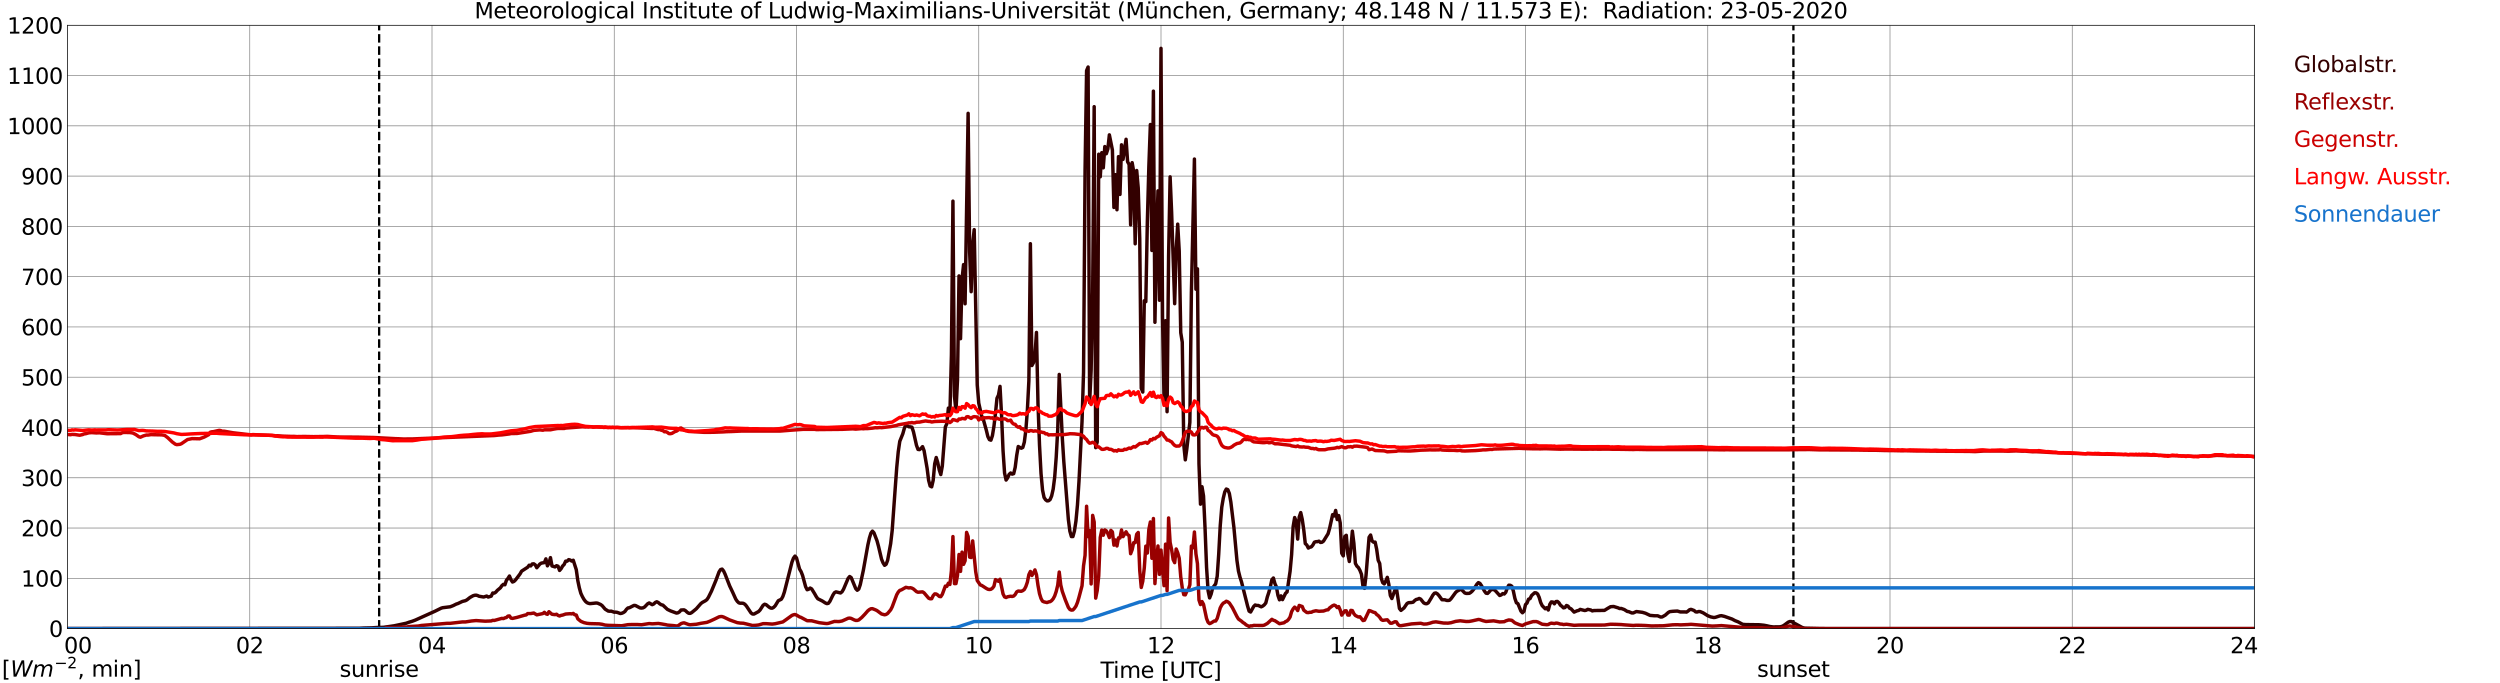
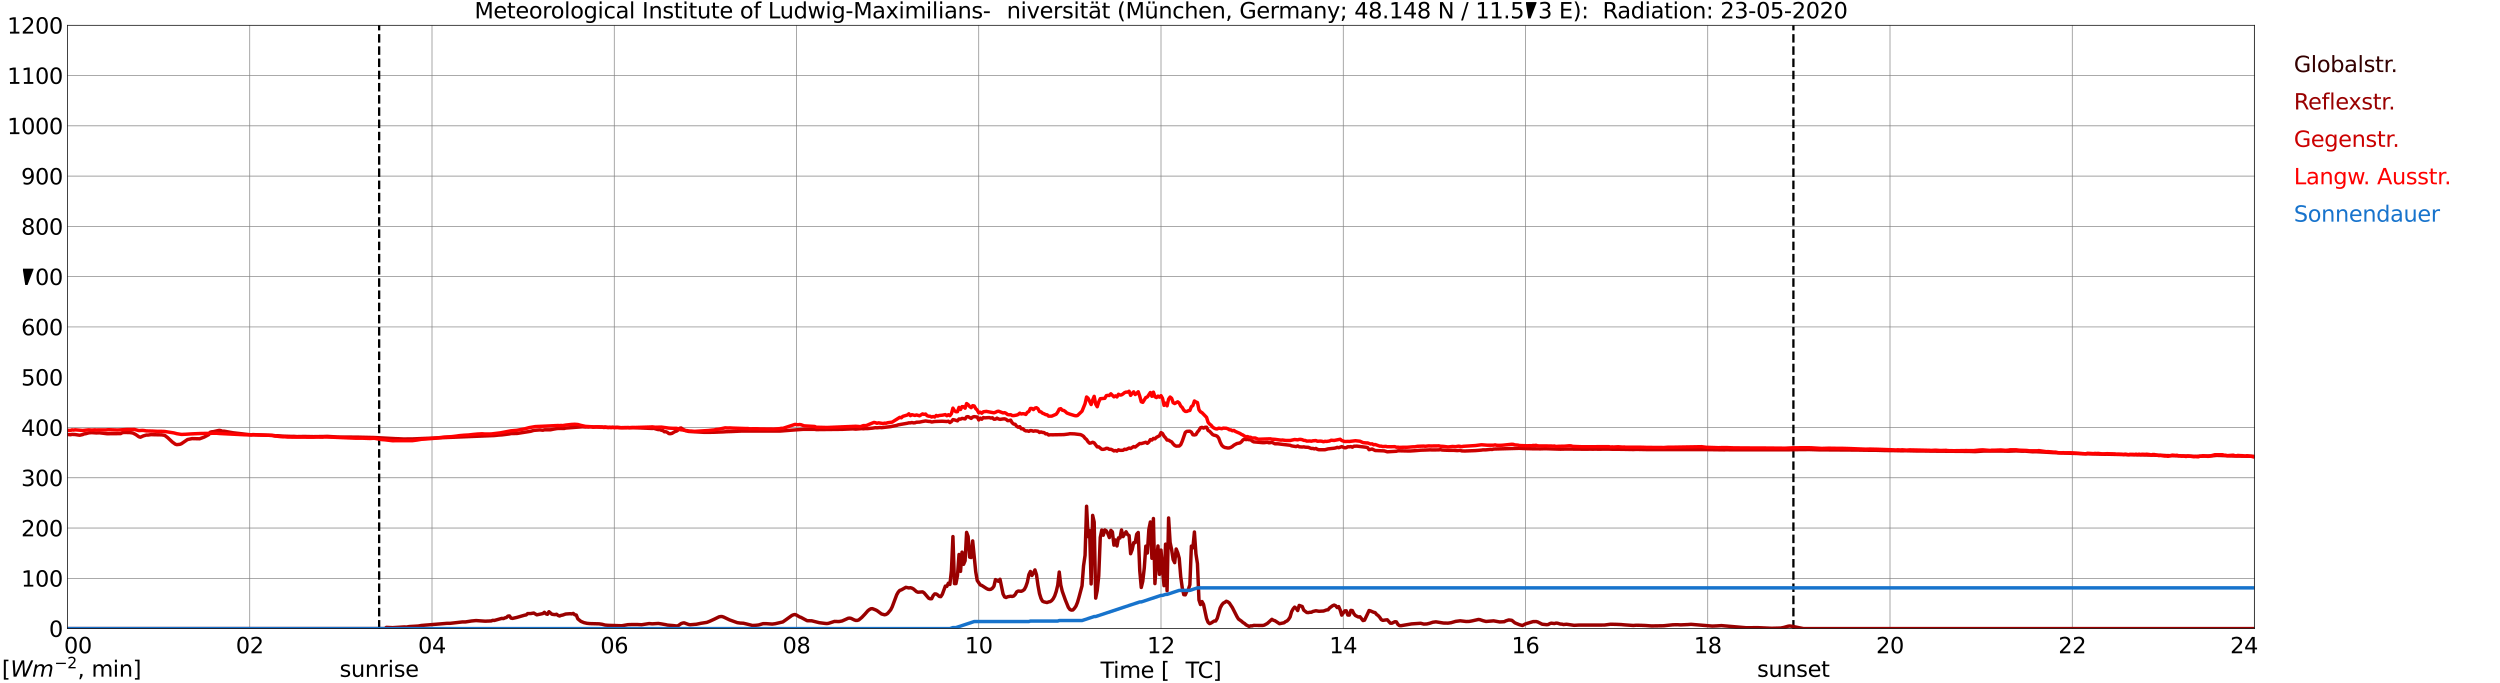
<svg xmlns="http://www.w3.org/2000/svg" xmlns:xlink="http://www.w3.org/1999/xlink" width="1085.4pt" height="296.64pt" viewBox="0 0 1085.4 296.64" version="1.1">
  <defs>
    <style type="text/css">*{stroke-linejoin: round; stroke-linecap: butt}</style>
  </defs>
  <g id="figure_1">
    <g id="patch_1">
      <path d="M 0 296.64  L 1085.4 296.64  L 1085.4 0  L 0 0  z " style="fill: #ffffff" />
    </g>
    <g id="axes_1">
      <g id="patch_2">
        <path d="M 29.306 272.909  L 978.814 272.909  L 978.814 10.976  L 29.306 10.976  z " style="fill: #ffffff" />
      </g>
      <g id="patch_3">
        <path d="M 978.814 272.909  L 978.814 272.909  L 978.814 10.976  L 978.814 10.976  z " clip-path="url(#pd919550ed8)" style="fill: #d3d3d3; opacity: 0.25; stroke: #d3d3d3; stroke-linejoin: miter" />
      </g>
      <g id="matplotlib.axis_1">
        <g id="xtick_1">
          <g id="line2d_1">
            <path d="M 29.306 272.909  L 29.306 10.976  " clip-path="url(#pd919550ed8)" style="fill: none; stroke: #808080; stroke-width: 0.3; stroke-linecap: square" />
          </g>
          <g id="line2d_2" />
          <g id="text_1">
            <g transform="translate(18.733 283.627) scale(0.095 -0.095)">
              <defs>
                <path id="DejaVuSans-20" transform="scale(0.016)" />
                <path id="DejaVuSans-30" d="M 2034 4250  Q 1547 4250 1301 3770  Q 1056 3291 1056 2328  Q 1056 1369 1301 889  Q 1547 409 2034 409  Q 2525 409 2770 889  Q 3016 1369 3016 2328  Q 3016 3291 2770 3770  Q 2525 4250 2034 4250  z M 2034 4750  Q 2819 4750 3233 4129  Q 3647 3509 3647 2328  Q 3647 1150 3233 529  Q 2819 -91 2034 -91  Q 1250 -91 836 529  Q 422 1150 422 2328  Q 422 3509 836 4129  Q 1250 4750 2034 4750  z " transform="scale(0.016)" />
              </defs>
              <use xlink:href="#DejaVuSans-20" />
              <use xlink:href="#DejaVuSans-20" transform="translate(31.787 0)" />
              <use xlink:href="#DejaVuSans-20" transform="translate(63.574 0)" />
              <use xlink:href="#DejaVuSans-30" transform="translate(95.361 0)" />
              <use xlink:href="#DejaVuSans-30" transform="translate(158.984 0)" />
            </g>
          </g>
        </g>
        <g id="xtick_2">
          <g id="line2d_3">
            <path d="M 108.431 272.909  L 108.431 10.976  " clip-path="url(#pd919550ed8)" style="fill: none; stroke: #808080; stroke-width: 0.3; stroke-linecap: square" />
          </g>
          <g id="line2d_4" />
          <g id="text_2">
            <g transform="translate(102.387 283.627) scale(0.095 -0.095)">
              <defs>
                <path id="DejaVuSans-32" d="M 1228 531  L 3431 531  L 3431 0  L 469 0  L 469 531  Q 828 903 1448 1529  Q 2069 2156 2228 2338  Q 2531 2678 2651 2914  Q 2772 3150 2772 3378  Q 2772 3750 2511 3984  Q 2250 4219 1831 4219  Q 1534 4219 1204 4116  Q 875 4013 500 3803  L 500 4441  Q 881 4594 1212 4672  Q 1544 4750 1819 4750  Q 2544 4750 2975 4387  Q 3406 4025 3406 3419  Q 3406 3131 3298 2873  Q 3191 2616 2906 2266  Q 2828 2175 2409 1742  Q 1991 1309 1228 531  z " transform="scale(0.016)" />
              </defs>
              <use xlink:href="#DejaVuSans-30" />
              <use xlink:href="#DejaVuSans-32" transform="translate(63.623 0)" />
            </g>
          </g>
        </g>
        <g id="xtick_3">
          <g id="line2d_5">
            <path d="M 187.557 272.909  L 187.557 10.976  " clip-path="url(#pd919550ed8)" style="fill: none; stroke: #808080; stroke-width: 0.3; stroke-linecap: square" />
          </g>
          <g id="line2d_6" />
          <g id="text_3">
            <g transform="translate(181.513 283.627) scale(0.095 -0.095)">
              <defs>
                <path id="DejaVuSans-34" d="M 2419 4116  L 825 1625  L 2419 1625  L 2419 4116  z M 2253 4666  L 3047 4666  L 3047 1625  L 3713 1625  L 3713 1100  L 3047 1100  L 3047 0  L 2419 0  L 2419 1100  L 313 1100  L 313 1709  L 2253 4666  z " transform="scale(0.016)" />
              </defs>
              <use xlink:href="#DejaVuSans-30" />
              <use xlink:href="#DejaVuSans-34" transform="translate(63.623 0)" />
            </g>
          </g>
        </g>
        <g id="xtick_4">
          <g id="line2d_7">
            <path d="M 266.683 272.909  L 266.683 10.976  " clip-path="url(#pd919550ed8)" style="fill: none; stroke: #808080; stroke-width: 0.3; stroke-linecap: square" />
          </g>
          <g id="line2d_8" />
          <g id="text_4">
            <g transform="translate(260.638 283.627) scale(0.095 -0.095)">
              <defs>
                <path id="DejaVuSans-36" d="M 2113 2584  Q 1688 2584 1439 2293  Q 1191 2003 1191 1497  Q 1191 994 1439 701  Q 1688 409 2113 409  Q 2538 409 2786 701  Q 3034 994 3034 1497  Q 3034 2003 2786 2293  Q 2538 2584 2113 2584  z M 3366 4563  L 3366 3988  Q 3128 4100 2886 4159  Q 2644 4219 2406 4219  Q 1781 4219 1451 3797  Q 1122 3375 1075 2522  Q 1259 2794 1537 2939  Q 1816 3084 2150 3084  Q 2853 3084 3261 2657  Q 3669 2231 3669 1497  Q 3669 778 3244 343  Q 2819 -91 2113 -91  Q 1303 -91 875 529  Q 447 1150 447 2328  Q 447 3434 972 4092  Q 1497 4750 2381 4750  Q 2619 4750 2861 4703  Q 3103 4656 3366 4563  z " transform="scale(0.016)" />
              </defs>
              <use xlink:href="#DejaVuSans-30" />
              <use xlink:href="#DejaVuSans-36" transform="translate(63.623 0)" />
            </g>
          </g>
        </g>
        <g id="xtick_5">
          <g id="line2d_9">
            <path d="M 345.808 272.909  L 345.808 10.976  " clip-path="url(#pd919550ed8)" style="fill: none; stroke: #808080; stroke-width: 0.3; stroke-linecap: square" />
          </g>
          <g id="line2d_10" />
          <g id="text_5">
            <g transform="translate(339.764 283.627) scale(0.095 -0.095)">
              <defs>
                <path id="DejaVuSans-38" d="M 2034 2216  Q 1584 2216 1326 1975  Q 1069 1734 1069 1313  Q 1069 891 1326 650  Q 1584 409 2034 409  Q 2484 409 2743 651  Q 3003 894 3003 1313  Q 3003 1734 2745 1975  Q 2488 2216 2034 2216  z M 1403 2484  Q 997 2584 770 2862  Q 544 3141 544 3541  Q 544 4100 942 4425  Q 1341 4750 2034 4750  Q 2731 4750 3128 4425  Q 3525 4100 3525 3541  Q 3525 3141 3298 2862  Q 3072 2584 2669 2484  Q 3125 2378 3379 2068  Q 3634 1759 3634 1313  Q 3634 634 3220 271  Q 2806 -91 2034 -91  Q 1263 -91 848 271  Q 434 634 434 1313  Q 434 1759 690 2068  Q 947 2378 1403 2484  z M 1172 3481  Q 1172 3119 1398 2916  Q 1625 2713 2034 2713  Q 2441 2713 2670 2916  Q 2900 3119 2900 3481  Q 2900 3844 2670 4047  Q 2441 4250 2034 4250  Q 1625 4250 1398 4047  Q 1172 3844 1172 3481  z " transform="scale(0.016)" />
              </defs>
              <use xlink:href="#DejaVuSans-30" />
              <use xlink:href="#DejaVuSans-38" transform="translate(63.623 0)" />
            </g>
          </g>
        </g>
        <g id="xtick_6">
          <g id="line2d_11">
            <path d="M 424.934 272.909  L 424.934 10.976  " clip-path="url(#pd919550ed8)" style="fill: none; stroke: #808080; stroke-width: 0.3; stroke-linecap: square" />
          </g>
          <g id="line2d_12" />
          <g id="text_6">
            <g transform="translate(418.89 283.627) scale(0.095 -0.095)">
              <defs>
                <path id="DejaVuSans-31" d="M 794 531  L 1825 531  L 1825 4091  L 703 3866  L 703 4441  L 1819 4666  L 2450 4666  L 2450 531  L 3481 531  L 3481 0  L 794 0  L 794 531  z " transform="scale(0.016)" />
              </defs>
              <use xlink:href="#DejaVuSans-31" />
              <use xlink:href="#DejaVuSans-30" transform="translate(63.623 0)" />
            </g>
          </g>
        </g>
        <g id="xtick_7">
          <g id="line2d_13">
            <path d="M 504.06 272.909  L 504.06 10.976  " clip-path="url(#pd919550ed8)" style="fill: none; stroke: #808080; stroke-width: 0.3; stroke-linecap: square" />
          </g>
          <g id="line2d_14" />
          <g id="text_7">
            <g transform="translate(498.015 283.627) scale(0.095 -0.095)">
              <use xlink:href="#DejaVuSans-31" />
              <use xlink:href="#DejaVuSans-32" transform="translate(63.623 0)" />
            </g>
          </g>
        </g>
        <g id="xtick_8">
          <g id="line2d_15">
            <path d="M 583.185 272.909  L 583.185 10.976  " clip-path="url(#pd919550ed8)" style="fill: none; stroke: #808080; stroke-width: 0.3; stroke-linecap: square" />
          </g>
          <g id="line2d_16" />
          <g id="text_8">
            <g transform="translate(577.141 283.627) scale(0.095 -0.095)">
              <use xlink:href="#DejaVuSans-31" />
              <use xlink:href="#DejaVuSans-34" transform="translate(63.623 0)" />
            </g>
          </g>
        </g>
        <g id="xtick_9">
          <g id="line2d_17">
            <path d="M 662.311 272.909  L 662.311 10.976  " clip-path="url(#pd919550ed8)" style="fill: none; stroke: #808080; stroke-width: 0.3; stroke-linecap: square" />
          </g>
          <g id="line2d_18" />
          <g id="text_9">
            <g transform="translate(656.267 283.627) scale(0.095 -0.095)">
              <use xlink:href="#DejaVuSans-31" />
              <use xlink:href="#DejaVuSans-36" transform="translate(63.623 0)" />
            </g>
          </g>
        </g>
        <g id="xtick_10">
          <g id="line2d_19">
            <path d="M 741.437 272.909  L 741.437 10.976  " clip-path="url(#pd919550ed8)" style="fill: none; stroke: #808080; stroke-width: 0.3; stroke-linecap: square" />
          </g>
          <g id="line2d_20" />
          <g id="text_10">
            <g transform="translate(735.392 283.627) scale(0.095 -0.095)">
              <use xlink:href="#DejaVuSans-31" />
              <use xlink:href="#DejaVuSans-38" transform="translate(63.623 0)" />
            </g>
          </g>
        </g>
        <g id="xtick_11">
          <g id="line2d_21">
            <path d="M 820.562 272.909  L 820.562 10.976  " clip-path="url(#pd919550ed8)" style="fill: none; stroke: #808080; stroke-width: 0.3; stroke-linecap: square" />
          </g>
          <g id="line2d_22" />
          <g id="text_11">
            <g transform="translate(814.518 283.627) scale(0.095 -0.095)">
              <use xlink:href="#DejaVuSans-32" />
              <use xlink:href="#DejaVuSans-30" transform="translate(63.623 0)" />
            </g>
          </g>
        </g>
        <g id="xtick_12">
          <g id="line2d_23">
            <path d="M 899.688 272.909  L 899.688 10.976  " clip-path="url(#pd919550ed8)" style="fill: none; stroke: #808080; stroke-width: 0.3; stroke-linecap: square" />
          </g>
          <g id="line2d_24" />
          <g id="text_12">
            <g transform="translate(893.644 283.627) scale(0.095 -0.095)">
              <use xlink:href="#DejaVuSans-32" />
              <use xlink:href="#DejaVuSans-32" transform="translate(63.623 0)" />
            </g>
          </g>
        </g>
        <g id="xtick_13">
          <g id="line2d_25">
            <path d="M 978.814 272.909  L 978.814 10.976  " clip-path="url(#pd919550ed8)" style="fill: none; stroke: #808080; stroke-width: 0.3; stroke-linecap: square" />
          </g>
          <g id="line2d_26" />
          <g id="text_13">
            <g transform="translate(968.241 283.627) scale(0.095 -0.095)">
              <use xlink:href="#DejaVuSans-32" />
              <use xlink:href="#DejaVuSans-34" transform="translate(63.623 0)" />
              <use xlink:href="#DejaVuSans-20" transform="translate(127.246 0)" />
              <use xlink:href="#DejaVuSans-20" transform="translate(159.033 0)" />
              <use xlink:href="#DejaVuSans-20" transform="translate(190.82 0)" />
            </g>
          </g>
        </g>
        <g id="text_14">
          <g transform="translate(477.806 294.322) scale(0.095 -0.095)">
            <defs>
              <path id="DejaVuSans-54" d="M -19 4666  L 3928 4666  L 3928 4134  L 2272 4134  L 2272 0  L 1638 0  L 1638 4134  L -19 4134  L -19 4666  z " transform="scale(0.016)" />
              <path id="DejaVuSans-69" d="M 603 3500  L 1178 3500  L 1178 0  L 603 0  L 603 3500  z M 603 4863  L 1178 4863  L 1178 4134  L 603 4134  L 603 4863  z " transform="scale(0.016)" />
              <path id="DejaVuSans-6d" d="M 3328 2828  Q 3544 3216 3844 3400  Q 4144 3584 4550 3584  Q 5097 3584 5394 3201  Q 5691 2819 5691 2113  L 5691 0  L 5113 0  L 5113 2094  Q 5113 2597 4934 2840  Q 4756 3084 4391 3084  Q 3944 3084 3684 2787  Q 3425 2491 3425 1978  L 3425 0  L 2847 0  L 2847 2094  Q 2847 2600 2669 2842  Q 2491 3084 2119 3084  Q 1678 3084 1418 2786  Q 1159 2488 1159 1978  L 1159 0  L 581 0  L 581 3500  L 1159 3500  L 1159 2956  Q 1356 3278 1631 3431  Q 1906 3584 2284 3584  Q 2666 3584 2933 3390  Q 3200 3197 3328 2828  z " transform="scale(0.016)" />
              <path id="DejaVuSans-65" d="M 3597 1894  L 3597 1613  L 953 1613  Q 991 1019 1311 708  Q 1631 397 2203 397  Q 2534 397 2845 478  Q 3156 559 3463 722  L 3463 178  Q 3153 47 2828 -22  Q 2503 -91 2169 -91  Q 1331 -91 842 396  Q 353 884 353 1716  Q 353 2575 817 3079  Q 1281 3584 2069 3584  Q 2775 3584 3186 3129  Q 3597 2675 3597 1894  z M 3022 2063  Q 3016 2534 2758 2815  Q 2500 3097 2075 3097  Q 1594 3097 1305 2825  Q 1016 2553 972 2059  L 3022 2063  z " transform="scale(0.016)" />
              <path id="DejaVuSans-5b" d="M 550 4863  L 1875 4863  L 1875 4416  L 1125 4416  L 1125 -397  L 1875 -397  L 1875 -844  L 550 -844  L 550 4863  z " transform="scale(0.016)" />
-               <path id="DejaVuSans-55" d="M 556 4666  L 1191 4666  L 1191 1831  Q 1191 1081 1462 751  Q 1734 422 2344 422  Q 2950 422 3222 751  Q 3494 1081 3494 1831  L 3494 4666  L 4128 4666  L 4128 1753  Q 4128 841 3676 375  Q 3225 -91 2344 -91  Q 1459 -91 1007 375  Q 556 841 556 1753  L 556 4666  z " transform="scale(0.016)" />
              <path id="DejaVuSans-43" d="M 4122 4306  L 4122 3641  Q 3803 3938 3442 4084  Q 3081 4231 2675 4231  Q 1875 4231 1450 3742  Q 1025 3253 1025 2328  Q 1025 1406 1450 917  Q 1875 428 2675 428  Q 3081 428 3442 575  Q 3803 722 4122 1019  L 4122 359  Q 3791 134 3420 21  Q 3050 -91 2638 -91  Q 1578 -91 968 557  Q 359 1206 359 2328  Q 359 3453 968 4101  Q 1578 4750 2638 4750  Q 3056 4750 3426 4639  Q 3797 4528 4122 4306  z " transform="scale(0.016)" />
              <path id="DejaVuSans-5d" d="M 1947 4863  L 1947 -844  L 622 -844  L 622 -397  L 1369 -397  L 1369 4416  L 622 4416  L 622 4863  L 1947 4863  z " transform="scale(0.016)" />
            </defs>
            <use xlink:href="#DejaVuSans-54" />
            <use xlink:href="#DejaVuSans-69" transform="translate(57.959 0)" />
            <use xlink:href="#DejaVuSans-6d" transform="translate(85.742 0)" />
            <use xlink:href="#DejaVuSans-65" transform="translate(183.154 0)" />
            <use xlink:href="#DejaVuSans-20" transform="translate(244.678 0)" />
            <use xlink:href="#DejaVuSans-5b" transform="translate(276.465 0)" />
            <use xlink:href="#DejaVuSans-55" transform="translate(315.479 0)" />
            <use xlink:href="#DejaVuSans-54" transform="translate(388.672 0)" />
            <use xlink:href="#DejaVuSans-43" transform="translate(443.881 0)" />
            <use xlink:href="#DejaVuSans-5d" transform="translate(513.705 0)" />
          </g>
        </g>
      </g>
      <g id="matplotlib.axis_2">
        <g id="ytick_1">
          <g id="line2d_27">
            <path d="M 29.306 272.909  L 978.814 272.909  " clip-path="url(#pd919550ed8)" style="fill: none; stroke: #808080; stroke-width: 0.3; stroke-linecap: square" />
          </g>
          <g id="line2d_28" />
          <g id="text_15">
            <g transform="translate(21.261 276.518) scale(0.095 -0.095)">
              <use xlink:href="#DejaVuSans-30" />
            </g>
          </g>
        </g>
        <g id="ytick_2">
          <g id="line2d_29">
            <path d="M 29.306 251.081  L 978.814 251.081  " clip-path="url(#pd919550ed8)" style="fill: none; stroke: #808080; stroke-width: 0.3; stroke-linecap: square" />
          </g>
          <g id="line2d_30" />
          <g id="text_16">
            <g transform="translate(9.173 254.69) scale(0.095 -0.095)">
              <use xlink:href="#DejaVuSans-31" />
              <use xlink:href="#DejaVuSans-30" transform="translate(63.623 0)" />
              <use xlink:href="#DejaVuSans-30" transform="translate(127.246 0)" />
            </g>
          </g>
        </g>
        <g id="ytick_3">
          <g id="line2d_31">
            <path d="M 29.306 229.253  L 978.814 229.253  " clip-path="url(#pd919550ed8)" style="fill: none; stroke: #808080; stroke-width: 0.3; stroke-linecap: square" />
          </g>
          <g id="line2d_32" />
          <g id="text_17">
            <g transform="translate(9.173 232.863) scale(0.095 -0.095)">
              <use xlink:href="#DejaVuSans-32" />
              <use xlink:href="#DejaVuSans-30" transform="translate(63.623 0)" />
              <use xlink:href="#DejaVuSans-30" transform="translate(127.246 0)" />
            </g>
          </g>
        </g>
        <g id="ytick_4">
          <g id="line2d_33">
            <path d="M 29.306 207.426  L 978.814 207.426  " clip-path="url(#pd919550ed8)" style="fill: none; stroke: #808080; stroke-width: 0.3; stroke-linecap: square" />
          </g>
          <g id="line2d_34" />
          <g id="text_18">
            <g transform="translate(9.173 211.035) scale(0.095 -0.095)">
              <defs>
                <path id="DejaVuSans-33" d="M 2597 2516  Q 3050 2419 3304 2112  Q 3559 1806 3559 1356  Q 3559 666 3084 287  Q 2609 -91 1734 -91  Q 1441 -91 1130 -33  Q 819 25 488 141  L 488 750  Q 750 597 1062 519  Q 1375 441 1716 441  Q 2309 441 2620 675  Q 2931 909 2931 1356  Q 2931 1769 2642 2001  Q 2353 2234 1838 2234  L 1294 2234  L 1294 2753  L 1863 2753  Q 2328 2753 2575 2939  Q 2822 3125 2822 3475  Q 2822 3834 2567 4026  Q 2313 4219 1838 4219  Q 1578 4219 1281 4162  Q 984 4106 628 3988  L 628 4550  Q 988 4650 1302 4700  Q 1616 4750 1894 4750  Q 2613 4750 3031 4423  Q 3450 4097 3450 3541  Q 3450 3153 3228 2886  Q 3006 2619 2597 2516  z " transform="scale(0.016)" />
              </defs>
              <use xlink:href="#DejaVuSans-33" />
              <use xlink:href="#DejaVuSans-30" transform="translate(63.623 0)" />
              <use xlink:href="#DejaVuSans-30" transform="translate(127.246 0)" />
            </g>
          </g>
        </g>
        <g id="ytick_5">
          <g id="line2d_35">
            <path d="M 29.306 185.598  L 978.814 185.598  " clip-path="url(#pd919550ed8)" style="fill: none; stroke: #808080; stroke-width: 0.3; stroke-linecap: square" />
          </g>
          <g id="line2d_36" />
          <g id="text_19">
            <g transform="translate(9.173 189.207) scale(0.095 -0.095)">
              <use xlink:href="#DejaVuSans-34" />
              <use xlink:href="#DejaVuSans-30" transform="translate(63.623 0)" />
              <use xlink:href="#DejaVuSans-30" transform="translate(127.246 0)" />
            </g>
          </g>
        </g>
        <g id="ytick_6">
          <g id="line2d_37">
-             <path d="M 29.306 163.77  L 978.814 163.77  " clip-path="url(#pd919550ed8)" style="fill: none; stroke: #808080; stroke-width: 0.3; stroke-linecap: square" />
-           </g>
+             </g>
          <g id="line2d_38" />
          <g id="text_20">
            <g transform="translate(9.173 167.379) scale(0.095 -0.095)">
              <defs>
                <path id="DejaVuSans-35" d="M 691 4666  L 3169 4666  L 3169 4134  L 1269 4134  L 1269 2991  Q 1406 3038 1543 3061  Q 1681 3084 1819 3084  Q 2600 3084 3056 2656  Q 3513 2228 3513 1497  Q 3513 744 3044 326  Q 2575 -91 1722 -91  Q 1428 -91 1123 -41  Q 819 9 494 109  L 494 744  Q 775 591 1075 516  Q 1375 441 1709 441  Q 2250 441 2565 725  Q 2881 1009 2881 1497  Q 2881 1984 2565 2268  Q 2250 2553 1709 2553  Q 1456 2553 1204 2497  Q 953 2441 691 2322  L 691 4666  z " transform="scale(0.016)" />
              </defs>
              <use xlink:href="#DejaVuSans-35" />
              <use xlink:href="#DejaVuSans-30" transform="translate(63.623 0)" />
              <use xlink:href="#DejaVuSans-30" transform="translate(127.246 0)" />
            </g>
          </g>
        </g>
        <g id="ytick_7">
          <g id="line2d_39">
            <path d="M 29.306 141.942  L 978.814 141.942  " clip-path="url(#pd919550ed8)" style="fill: none; stroke: #808080; stroke-width: 0.3; stroke-linecap: square" />
          </g>
          <g id="line2d_40" />
          <g id="text_21">
            <g transform="translate(9.173 145.551) scale(0.095 -0.095)">
              <use xlink:href="#DejaVuSans-36" />
              <use xlink:href="#DejaVuSans-30" transform="translate(63.623 0)" />
              <use xlink:href="#DejaVuSans-30" transform="translate(127.246 0)" />
            </g>
          </g>
        </g>
        <g id="ytick_8">
          <g id="line2d_41">
            <path d="M 29.306 120.114  L 978.814 120.114  " clip-path="url(#pd919550ed8)" style="fill: none; stroke: #808080; stroke-width: 0.3; stroke-linecap: square" />
          </g>
          <g id="line2d_42" />
          <g id="text_22">
            <g transform="translate(9.173 123.724) scale(0.095 -0.095)">
              <defs>
-                 <path id="DejaVuSans-37" d="M 525 4666  L 3525 4666  L 3525 4397  L 1831 0  L 1172 0  L 2766 4134  L 525 4134  L 525 4666  z " transform="scale(0.016)" />
+                 <path id="DejaVuSans-37" d="M 525 4666  L 3525 4666  L 3525 4397  L 1831 0  L 1172 0  L 525 4134  L 525 4666  z " transform="scale(0.016)" />
              </defs>
              <use xlink:href="#DejaVuSans-37" />
              <use xlink:href="#DejaVuSans-30" transform="translate(63.623 0)" />
              <use xlink:href="#DejaVuSans-30" transform="translate(127.246 0)" />
            </g>
          </g>
        </g>
        <g id="ytick_9">
          <g id="line2d_43">
            <path d="M 29.306 98.287  L 978.814 98.287  " clip-path="url(#pd919550ed8)" style="fill: none; stroke: #808080; stroke-width: 0.3; stroke-linecap: square" />
          </g>
          <g id="line2d_44" />
          <g id="text_23">
            <g transform="translate(9.173 101.896) scale(0.095 -0.095)">
              <use xlink:href="#DejaVuSans-38" />
              <use xlink:href="#DejaVuSans-30" transform="translate(63.623 0)" />
              <use xlink:href="#DejaVuSans-30" transform="translate(127.246 0)" />
            </g>
          </g>
        </g>
        <g id="ytick_10">
          <g id="line2d_45">
            <path d="M 29.306 76.459  L 978.814 76.459  " clip-path="url(#pd919550ed8)" style="fill: none; stroke: #808080; stroke-width: 0.3; stroke-linecap: square" />
          </g>
          <g id="line2d_46" />
          <g id="text_24">
            <g transform="translate(9.173 80.068) scale(0.095 -0.095)">
              <defs>
                <path id="DejaVuSans-39" d="M 703 97  L 703 672  Q 941 559 1184 500  Q 1428 441 1663 441  Q 2288 441 2617 861  Q 2947 1281 2994 2138  Q 2813 1869 2534 1725  Q 2256 1581 1919 1581  Q 1219 1581 811 2004  Q 403 2428 403 3163  Q 403 3881 828 4315  Q 1253 4750 1959 4750  Q 2769 4750 3195 4129  Q 3622 3509 3622 2328  Q 3622 1225 3098 567  Q 2575 -91 1691 -91  Q 1453 -91 1209 -44  Q 966 3 703 97  z M 1959 2075  Q 2384 2075 2632 2365  Q 2881 2656 2881 3163  Q 2881 3666 2632 3958  Q 2384 4250 1959 4250  Q 1534 4250 1286 3958  Q 1038 3666 1038 3163  Q 1038 2656 1286 2365  Q 1534 2075 1959 2075  z " transform="scale(0.016)" />
              </defs>
              <use xlink:href="#DejaVuSans-39" />
              <use xlink:href="#DejaVuSans-30" transform="translate(63.623 0)" />
              <use xlink:href="#DejaVuSans-30" transform="translate(127.246 0)" />
            </g>
          </g>
        </g>
        <g id="ytick_11">
          <g id="line2d_47">
            <path d="M 29.306 54.631  L 978.814 54.631  " clip-path="url(#pd919550ed8)" style="fill: none; stroke: #808080; stroke-width: 0.3; stroke-linecap: square" />
          </g>
          <g id="line2d_48" />
          <g id="text_25">
            <g transform="translate(3.128 58.24) scale(0.095 -0.095)">
              <use xlink:href="#DejaVuSans-31" />
              <use xlink:href="#DejaVuSans-30" transform="translate(63.623 0)" />
              <use xlink:href="#DejaVuSans-30" transform="translate(127.246 0)" />
              <use xlink:href="#DejaVuSans-30" transform="translate(190.869 0)" />
            </g>
          </g>
        </g>
        <g id="ytick_12">
          <g id="line2d_49">
            <path d="M 29.306 32.803  L 978.814 32.803  " clip-path="url(#pd919550ed8)" style="fill: none; stroke: #808080; stroke-width: 0.3; stroke-linecap: square" />
          </g>
          <g id="line2d_50" />
          <g id="text_26">
            <g transform="translate(3.128 36.413) scale(0.095 -0.095)">
              <use xlink:href="#DejaVuSans-31" />
              <use xlink:href="#DejaVuSans-31" transform="translate(63.623 0)" />
              <use xlink:href="#DejaVuSans-30" transform="translate(127.246 0)" />
              <use xlink:href="#DejaVuSans-30" transform="translate(190.869 0)" />
            </g>
          </g>
        </g>
        <g id="ytick_13">
          <g id="line2d_51">
            <path d="M 29.306 10.976  L 978.814 10.976  " clip-path="url(#pd919550ed8)" style="fill: none; stroke: #808080; stroke-width: 0.3; stroke-linecap: square" />
          </g>
          <g id="line2d_52" />
          <g id="text_27">
            <g transform="translate(3.128 14.585) scale(0.095 -0.095)">
              <use xlink:href="#DejaVuSans-31" />
              <use xlink:href="#DejaVuSans-32" transform="translate(63.623 0)" />
              <use xlink:href="#DejaVuSans-30" transform="translate(127.246 0)" />
              <use xlink:href="#DejaVuSans-30" transform="translate(190.869 0)" />
            </g>
          </g>
        </g>
      </g>
      <g id="line2d_53">
        <path d="M 164.611 272.909  L 164.611 10.976  " clip-path="url(#pd919550ed8)" style="fill: none; stroke-dasharray: 3.7,1.6; stroke-dashoffset: 0; stroke: #000000" />
      </g>
      <g id="line2d_54">
        <path d="M 778.626 272.909  L 778.626 10.976  " clip-path="url(#pd919550ed8)" style="fill: none; stroke-dasharray: 3.7,1.6; stroke-dashoffset: 0; stroke: #000000" />
      </g>
      <g id="line2d_55">
-         <path d="M 29.306 272.909  L 155.907 272.8  L 157.885 272.675  L 161.182 272.592  L 163.819 272.426  L 166.457 272.365  L 171.073 271.704  L 173.051 271.289  L 176.348 270.586  L 177.666 270.113  L 178.985 269.72  L 180.304 269.222  L 188.876 265.359  L 191.513 264.055  L 192.173 263.848  L 195.47 263.436  L 196.788 262.918  L 198.107 262.257  L 198.767 262.049  L 200.745 261.12  L 202.063 260.79  L 202.723 260.439  L 204.042 259.404  L 205.36 258.66  L 206.02 258.454  L 206.679 258.391  L 207.339 258.557  L 207.998 258.867  L 209.976 259.199  L 211.295 258.784  L 211.954 259.218  L 213.273 258.826  L 213.932 257.461  L 214.592 257.525  L 215.251 257.09  L 215.91 256.324  L 217.229 255.228  L 217.889 254.279  L 218.548 253.7  L 219.207 253.886  L 219.867 251.943  L 220.526 251.136  L 221.186 250.081  L 221.845 251.694  L 222.504 252.688  L 223.164 252.419  L 223.823 251.777  L 225.801 249.151  L 226.461 247.975  L 229.098 246.259  L 229.757 245.391  L 230.417 245.7  L 231.076 244.854  L 231.736 244.79  L 232.395 245.246  L 233.054 246.486  L 234.373 244.895  L 235.033 244.48  L 236.351 244.253  L 237.011 242.64  L 237.67 245.659  L 238.329 244.544  L 238.989 242.103  L 239.648 245.72  L 240.967 246.135  L 241.626 245.598  L 242.286 245.845  L 242.945 247.665  L 243.604 246.899  L 244.264 245.742  L 244.923 245.081  L 245.583 243.633  L 246.242 243.633  L 246.901 242.972  L 247.561 243.158  L 248.22 243.592  L 248.88 243.241  L 250.198 247.353  L 250.858 252.068  L 251.517 255.209  L 252.176 257.586  L 252.836 259.011  L 253.495 260.17  L 254.155 261.059  L 254.814 261.637  L 255.473 261.927  L 256.133 262.071  L 257.451 261.947  L 258.77 261.803  L 259.43 261.864  L 260.748 262.442  L 261.408 262.918  L 262.726 264.468  L 264.045 265.295  L 264.705 265.378  L 265.364 265.337  L 266.683 265.791  L 267.342 265.771  L 268.002 265.874  L 269.32 266.371  L 269.98 266.247  L 270.639 265.957  L 271.298 265.503  L 271.958 264.573  L 272.617 263.953  L 273.277 263.848  L 275.255 262.835  L 275.914 262.899  L 277.892 263.931  L 278.552 263.994  L 279.211 263.89  L 279.87 263.518  L 281.189 262.132  L 281.849 261.781  L 283.167 262.525  L 283.827 262.215  L 284.486 261.576  L 285.145 261.266  L 285.805 261.595  L 286.464 262.174  L 287.124 262.567  L 287.783 262.711  L 289.761 264.573  L 291.08 265.212  L 293.717 266.184  L 294.377 266.04  L 295.036 265.605  L 295.696 264.841  L 297.014 264.778  L 297.674 265.171  L 298.333 265.813  L 298.992 266.247  L 299.652 266.308  L 300.311 265.957  L 302.289 264.324  L 304.267 262.071  L 304.927 261.554  L 306.246 260.832  L 306.905 260.334  L 307.564 259.343  L 308.883 256.675  L 310.861 251.88  L 312.18 248.305  L 312.839 247.292  L 313.499 247.084  L 314.158 247.892  L 314.818 249.317  L 316.796 254.403  L 318.114 257.173  L 319.433 260.107  L 320.093 261.078  L 320.752 261.72  L 321.411 261.905  L 322.071 261.864  L 322.73 261.947  L 323.39 262.34  L 324.049 263.084  L 326.027 266.061  L 326.686 266.577  L 327.346 266.598  L 329.324 265.522  L 329.983 264.841  L 331.302 262.794  L 331.961 262.34  L 332.621 262.525  L 333.94 263.621  L 334.599 263.994  L 335.258 264.055  L 335.918 263.663  L 336.577 262.982  L 337.896 260.81  L 339.215 260.17  L 339.874 258.991  L 340.533 257.09  L 343.83 244.087  L 344.49 242.33  L 345.149 241.442  L 345.808 242.208  L 347.127 247.043  L 347.787 248.16  L 348.446 249.835  L 349.765 254.713  L 350.424 256.036  L 351.083 255.829  L 351.743 255.311  L 352.402 255.685  L 353.721 257.835  L 354.38 259.011  L 355.04 259.943  L 357.018 260.934  L 358.337 261.781  L 358.996 262.071  L 359.655 261.927  L 360.315 261.059  L 361.634 258.33  L 362.293 257.317  L 362.952 256.966  L 364.93 257.442  L 365.59 256.903  L 366.249 255.767  L 368.227 251.096  L 368.887 250.311  L 369.546 250.745  L 371.524 255.56  L 372.184 256.263  L 372.843 255.746  L 373.502 253.803  L 374.821 247.624  L 376.799 236.585  L 377.459 233.608  L 378.118 231.458  L 378.777 230.591  L 379.437 231.333  L 380.756 234.765  L 381.415 237.205  L 382.734 242.786  L 383.393 244.378  L 384.053 245.432  L 384.712 244.998  L 385.371 243.26  L 386.69 236.007  L 387.349 230.321  L 388.668 211.946  L 389.328 202.955  L 389.987 196.093  L 390.646 191.607  L 391.965 188.32  L 392.624 185.984  L 393.284 184.434  L 394.603 185.301  L 395.262 185.323  L 395.921 185.467  L 396.581 187.451  L 397.899 193.323  L 398.559 195.121  L 399.218 195.202  L 399.878 194.687  L 400.537 193.921  L 401.196 195.658  L 402.515 203.348  L 403.175 208.556  L 403.834 211.016  L 404.493 211.368  L 405.153 208.515  L 405.812 201.342  L 406.471 198.633  L 407.131 200.825  L 407.79 204.029  L 408.45 206.035  L 409.109 202.355  L 410.428 185.364  L 411.087 183.958  L 411.746 177.179  L 412.406 179.907  L 413.065 154.089  L 413.725 87.325  L 414.384 172.01  L 415.043 178.44  L 415.703 165.025  L 416.362 119.798  L 417.022 147.041  L 417.681 121.182  L 418.34 114.878  L 419 131.891  L 420.318 49.209  L 420.978 109.277  L 421.637 126.639  L 422.297 105.907  L 422.956 99.706  L 424.275 167.134  L 424.934 175.009  L 426.253 180.898  L 426.912 182.077  L 428.231 186.811  L 428.89 189.54  L 429.55 190.863  L 430.209 191.109  L 430.869 189.125  L 431.528 185.096  L 432.187 179.493  L 432.847 172.901  L 433.506 171.514  L 434.165 167.754  L 434.825 180.032  L 435.484 195.741  L 436.144 205.393  L 436.803 208.412  L 437.462 207.48  L 438.122 205.952  L 438.781 205.352  L 439.44 205.847  L 440.1 205.642  L 440.759 202.892  L 441.419 197.684  L 442.078 193.86  L 443.397 194.604  L 444.056 194.272  L 444.716 192  L 445.375 186.831  L 446.034 178.316  L 446.694 165.355  L 447.353 105.804  L 448.012 158.699  L 448.672 157.479  L 449.331 154.463  L 449.991 144.335  L 450.65 175.153  L 451.309 193.176  L 451.969 205.579  L 452.628 212.793  L 453.287 215.975  L 453.947 216.969  L 454.606 217.464  L 455.266 217.403  L 455.925 216.866  L 456.584 215.294  L 457.244 212.359  L 457.903 207.15  L 458.563 198.531  L 459.222 186.48  L 459.881 162.565  L 461.2 189.911  L 461.859 200.349  L 463.838 225.505  L 464.497 230.633  L 465.156 232.947  L 465.816 232.947  L 466.475 230.55  L 467.134 226.208  L 467.794 219.18  L 468.453 208.927  L 469.772 183.029  L 470.431 161.696  L 471.091 73.785  L 471.75 30.669  L 472.409 29.097  L 473.069 174.802  L 473.728 160.684  L 474.388 126.744  L 475.047 46.315  L 475.706 194.355  L 476.366 191.875  L 477.025 66.944  L 477.685 76.762  L 478.344 66.283  L 479.003 72.855  L 479.663 63.637  L 480.322 66.737  L 480.981 64.692  L 481.641 58.551  L 482.96 65.126  L 483.619 90.075  L 484.278 75.833  L 484.938 91.066  L 485.597 68.018  L 486.256 84.411  L 486.916 62.871  L 487.575 69.197  L 488.894 60.474  L 489.553 70.21  L 490.213 71.408  L 490.872 97.619  L 491.532 70.624  L 492.191 74.446  L 492.85 105.846  L 493.51 74.034  L 494.169 81.599  L 494.828 103.571  L 495.488 168.559  L 496.147 170.214  L 496.807 130.587  L 497.466 130.961  L 498.125 96.462  L 498.785 72.299  L 499.444 54.066  L 500.103 108.74  L 500.763 39.577  L 501.422 139.93  L 502.082 106.258  L 502.741 82.861  L 503.4 130.36  L 504.06 20.995  L 504.719 137.492  L 505.379 173.684  L 506.038 139.249  L 506.697 178.75  L 507.357 111.012  L 508.016 76.784  L 508.675 92.203  L 509.994 131.849  L 510.654 108.533  L 511.313 97.309  L 511.972 109.009  L 512.632 144.437  L 513.291 148.55  L 513.95 193.115  L 514.61 199.646  L 515.269 194.892  L 516.588 183.38  L 517.247 127.054  L 518.566 69.053  L 519.226 125.565  L 519.885 116.718  L 520.544 201.362  L 521.204 218.892  L 521.863 211.326  L 522.522 215.336  L 523.182 229.308  L 523.841 246.34  L 524.501 256.49  L 525.16 259.592  L 525.819 257.937  L 526.479 255.292  L 527.797 253.473  L 528.457 250.206  L 529.116 240.615  L 529.776 228.295  L 530.435 220.234  L 531.094 216.307  L 531.754 213.559  L 532.413 212.317  L 533.073 212.607  L 533.732 214.24  L 534.391 218.043  L 535.71 228.978  L 537.029 243.302  L 537.688 247.933  L 538.348 250.557  L 539.007 252.605  L 541.644 263.084  L 542.304 265.317  L 542.963 265.71  L 544.282 263.333  L 544.941 262.672  L 545.601 262.857  L 546.26 262.857  L 547.579 263.455  L 548.238 263.126  L 548.898 262.608  L 549.557 261.781  L 550.216 259.177  L 550.876 257.173  L 551.535 254.713  L 552.195 251.694  L 552.854 250.95  L 553.513 253.369  L 554.173 254.816  L 554.832 258.496  L 555.491 260.417  L 556.151 258.701  L 556.81 260.334  L 558.129 257.605  L 558.788 257.007  L 560.107 247.995  L 560.766 240.781  L 561.426 228.668  L 562.085 224.7  L 562.745 226.352  L 563.404 234.042  L 564.063 224.493  L 564.723 222.55  L 565.382 225.486  L 566.042 230.074  L 566.701 236.007  L 567.36 236.605  L 568.02 237.949  L 568.679 237.576  L 569.338 237.432  L 569.998 236.627  L 570.657 235.407  L 571.317 235.18  L 571.976 235.158  L 572.635 234.953  L 573.295 235.509  L 573.954 235.426  L 574.613 234.931  L 576.592 231.726  L 577.251 229.432  L 578.57 223.438  L 579.229 224.017  L 579.889 221.62  L 580.548 225.567  L 581.207 223.831  L 581.867 227.014  L 582.526 240.182  L 583.185 241.339  L 583.845 232.927  L 584.504 232.41  L 585.164 240.512  L 585.823 243.777  L 586.482 237.928  L 587.142 230.611  L 587.801 235.882  L 588.46 244.605  L 589.12 245.803  L 589.779 246.445  L 590.439 247.665  L 591.098 249.359  L 591.757 254.589  L 592.417 255.436  L 593.076 249.793  L 594.395 233.278  L 595.054 232.285  L 595.714 234.87  L 596.373 235.407  L 597.032 235.365  L 597.692 238.467  L 598.351 243.241  L 599.011 244.646  L 599.67 251.033  L 600.329 252.998  L 600.989 253.493  L 601.648 252.231  L 602.307 250.662  L 602.967 253.679  L 603.626 258.537  L 604.286 259.86  L 605.604 256.221  L 606.264 255.311  L 607.582 264.18  L 608.242 265.007  L 609.561 263.953  L 610.879 262.01  L 611.539 261.659  L 612.858 261.576  L 613.517 261.451  L 614.176 260.768  L 614.836 260.273  L 615.495 260.129  L 616.154 259.819  L 616.814 260.129  L 618.133 261.761  L 618.792 262.071  L 619.451 262.113  L 620.111 261.72  L 621.429 259.55  L 622.089 258.372  L 622.748 257.566  L 623.408 257.442  L 624.067 257.835  L 624.726 258.557  L 626.045 260.375  L 627.364 260.417  L 628.023 260.666  L 628.683 260.707  L 629.342 260.604  L 630.001 259.921  L 631.98 257.215  L 632.639 256.634  L 633.958 255.953  L 634.617 256.056  L 635.936 257.442  L 636.595 257.647  L 637.914 257.605  L 638.573 257.193  L 639.233 256.573  L 639.892 255.746  L 641.211 253.637  L 641.87 252.956  L 642.53 253.286  L 643.189 254.257  L 644.508 256.656  L 645.167 257.525  L 645.827 257.647  L 646.486 257.027  L 647.145 256.202  L 647.805 255.931  L 648.464 255.953  L 649.123 256.346  L 651.102 258.537  L 651.761 258.289  L 652.42 257.71  L 653.08 257.896  L 653.739 257.151  L 654.399 255.27  L 655.058 254.071  L 655.717 254.113  L 656.377 254.525  L 657.036 256.614  L 657.695 259.755  L 658.355 261.698  L 659.014 262.071  L 660.333 265.337  L 660.992 266.04  L 661.652 265.378  L 662.311 262.484  L 662.97 261.822  L 663.63 260.148  L 664.289 259.902  L 664.949 258.557  L 666.267 257.359  L 666.927 257.4  L 667.586 257.896  L 668.246 259.343  L 668.905 261.595  L 669.564 262.96  L 670.883 264.304  L 671.542 263.848  L 672.202 264.841  L 672.861 262.381  L 673.521 261.327  L 674.18 261.388  L 674.839 262.154  L 675.499 261.183  L 676.158 261.12  L 676.817 261.698  L 677.477 262.752  L 678.136 263.25  L 678.796 263.911  L 679.455 263.765  L 680.114 262.877  L 680.774 263.167  L 681.433 264.055  L 682.092 264.324  L 683.411 265.751  L 684.73 265.171  L 685.389 265.027  L 686.049 264.573  L 688.027 265.068  L 688.686 264.924  L 689.346 264.551  L 690.664 264.841  L 691.324 265.234  L 691.983 265.068  L 696.599 265.007  L 697.918 264.18  L 699.236 263.414  L 700.555 263.311  L 702.533 263.911  L 703.193 264.221  L 703.852 264.158  L 705.171 264.634  L 706.49 265.461  L 707.149 265.564  L 708.468 266.123  L 709.127 266.103  L 710.446 265.503  L 713.083 265.854  L 714.402 266.247  L 716.38 267.177  L 718.358 267.343  L 719.677 267.343  L 720.996 267.899  L 721.655 267.838  L 722.974 267.094  L 724.293 265.915  L 724.952 265.544  L 726.271 265.4  L 728.249 265.295  L 729.568 265.688  L 731.546 265.669  L 732.205 265.751  L 732.865 265.317  L 733.524 264.739  L 734.184 264.551  L 735.502 265.049  L 736.162 265.647  L 736.821 265.71  L 737.48 265.503  L 738.14 265.522  L 739.459 266.081  L 741.437 267.321  L 742.756 267.838  L 744.074 268.107  L 744.734 268.024  L 746.712 267.384  L 747.371 267.301  L 748.69 267.611  L 751.987 268.768  L 753.306 269.471  L 754.624 269.988  L 756.602 271.062  L 757.921 271.167  L 763.856 271.248  L 765.834 271.455  L 767.153 271.704  L 768.471 272.014  L 769.79 272.18  L 772.428 272.158  L 773.087 272.097  L 773.746 271.911  L 774.406 271.579  L 776.384 270.113  L 777.043 269.844  L 777.703 269.844  L 779.681 270.918  L 782.318 272.365  L 782.978 272.612  L 783.637 272.736  L 787.593 272.819  L 790.231 272.883  L 794.187 272.909  L 978.154 272.909  L 978.154 272.909  " clip-path="url(#pd919550ed8)" style="fill: none; stroke: #330000; stroke-width: 1.5; stroke-linecap: square" />
-       </g>
+         </g>
      <g id="line2d_56">
        <path d="M 29.306 272.909  L 167.116 272.909  L 167.776 272.378  L 170.413 272.503  L 171.732 272.42  L 175.688 272.171  L 176.348 272.254  L 177.666 272.027  L 181.623 271.8  L 182.941 271.551  L 194.151 270.621  L 195.47 270.621  L 200.745 270.021  L 202.063 270.021  L 204.701 269.608  L 206.679 269.423  L 210.635 269.691  L 213.273 269.587  L 213.932 269.318  L 214.592 269.381  L 217.889 268.471  L 218.548 268.574  L 219.207 268.264  L 219.867 268.1  L 220.526 267.478  L 221.186 267.417  L 221.845 268.347  L 222.504 268.491  L 224.482 268.037  L 227.779 267.087  L 228.439 266.983  L 229.098 266.384  L 230.417 266.384  L 231.736 266.155  L 233.054 266.941  L 235.692 266.384  L 236.351 265.845  L 237.011 266.487  L 237.67 266.714  L 238.329 265.577  L 239.648 266.694  L 240.967 266.858  L 241.626 266.673  L 242.286 267.19  L 242.945 267.439  L 243.604 267.168  L 244.264 267.046  L 245.583 266.59  L 246.901 266.487  L 247.561 266.446  L 248.22 266.529  L 248.88 266.321  L 249.539 266.921  L 250.198 267.024  L 250.858 268.679  L 252.176 269.753  L 253.495 270.311  L 254.814 270.621  L 256.133 270.746  L 260.089 270.848  L 261.408 271.034  L 262.726 271.385  L 264.045 271.49  L 269.98 271.676  L 272.617 271.2  L 273.936 271.158  L 276.573 271.139  L 278.552 271.241  L 281.849 270.724  L 283.167 270.848  L 285.805 270.682  L 287.124 270.868  L 289.102 271.219  L 289.761 271.385  L 292.399 271.612  L 293.717 271.778  L 294.377 271.676  L 295.696 270.746  L 296.355 270.519  L 297.014 270.414  L 298.992 271.139  L 299.652 271.241  L 301.63 271.075  L 302.289 271.034  L 304.267 270.621  L 306.905 270.207  L 308.224 269.691  L 310.202 268.781  L 312.18 267.81  L 312.839 267.685  L 313.499 267.685  L 314.158 267.893  L 316.796 269.154  L 320.093 270.331  L 321.411 270.519  L 322.73 270.58  L 324.049 270.89  L 326.686 271.551  L 328.005 271.49  L 329.324 271.344  L 331.302 270.765  L 332.621 270.765  L 335.258 270.951  L 336.577 270.787  L 339.874 270.021  L 341.193 269.091  L 343.83 267.19  L 344.49 266.921  L 345.149 266.797  L 345.808 267.046  L 347.127 267.829  L 347.787 268.059  L 350.424 269.484  L 352.402 269.525  L 355.699 270.353  L 358.337 270.682  L 358.996 270.724  L 359.655 270.641  L 362.293 269.794  L 363.612 269.835  L 364.271 269.855  L 365.59 269.608  L 366.909 269.03  L 368.227 268.43  L 368.887 268.347  L 369.546 268.491  L 370.865 269.133  L 371.524 269.36  L 372.184 269.36  L 372.843 269.154  L 374.162 268.059  L 375.481 266.673  L 376.799 265.164  L 377.459 264.647  L 378.118 264.296  L 378.777 264.254  L 380.096 264.771  L 380.756 265.101  L 382.734 266.57  L 384.053 266.921  L 384.712 266.756  L 385.371 266.343  L 386.69 264.771  L 387.349 263.49  L 389.328 258.199  L 389.987 257.062  L 390.646 256.318  L 391.306 256.11  L 393.284 254.995  L 394.603 255.263  L 395.262 255.161  L 395.921 255.346  L 396.581 255.698  L 397.899 256.854  L 398.559 257.123  L 400.537 256.957  L 401.196 257.391  L 403.175 259.707  L 403.834 259.976  L 404.493 259.934  L 405.153 258.59  L 405.812 257.848  L 406.471 257.889  L 407.131 258.321  L 407.79 258.941  L 408.45 259.046  L 409.109 258.033  L 410.428 254.458  L 411.087 254.58  L 411.746 253.196  L 412.406 253.755  L 413.065 247.8  L 413.725 232.96  L 414.384 253.382  L 415.043 253.362  L 415.703 249.806  L 416.362 240.732  L 417.022 248.069  L 417.681 239.72  L 418.34 245.011  L 419 243.461  L 419.659 231.141  L 420.318 232.94  L 420.978 241.889  L 421.637 242.055  L 422.297 234.841  L 423.615 248.215  L 424.275 252.039  L 425.593 253.96  L 426.253 254.187  L 428.231 255.471  L 428.89 255.822  L 429.55 255.944  L 430.209 255.842  L 430.869 255.388  L 431.528 254.519  L 432.187 251.646  L 433.506 252.391  L 434.165 251.5  L 435.484 257.867  L 436.144 259.149  L 436.803 259.417  L 437.462 259.087  L 438.781 258.86  L 439.44 258.963  L 440.1 258.778  L 440.759 258.116  L 441.419 256.957  L 442.078 256.606  L 443.397 256.71  L 444.056 256.42  L 444.716 255.925  L 445.375 254.663  L 446.034 252.762  L 446.694 249.475  L 447.353 248.11  L 448.012 249.848  L 448.672 248.793  L 449.331 247.429  L 449.991 249.496  L 450.65 254.148  L 451.309 257.723  L 451.969 259.832  L 452.628 261.03  L 453.287 261.318  L 454.606 261.609  L 455.266 261.318  L 455.925 261.216  L 456.584 260.762  L 457.244 259.976  L 457.903 258.736  L 458.563 256.793  L 459.222 254.065  L 459.881 248.359  L 460.541 253.982  L 461.2 256.73  L 462.519 260.452  L 463.838 263.697  L 464.497 264.606  L 465.156 264.896  L 465.816 264.813  L 466.475 264.11  L 467.134 263.158  L 467.794 261.547  L 468.453 259.314  L 469.772 254.333  L 470.431 245.65  L 471.091 241.084  L 471.75 219.793  L 472.409 232.981  L 473.069 230.356  L 473.728 253.526  L 474.388 223.761  L 475.047 226.656  L 475.706 259.686  L 476.366 256.379  L 477.025 250.033  L 477.685 233.353  L 478.344 230.129  L 479.003 232.381  L 479.663 230.065  L 480.322 230.458  L 480.981 231.678  L 481.641 233.394  L 482.3 230.273  L 482.96 230.934  L 483.619 236.681  L 484.278 234.426  L 484.938 237.033  L 485.597 233.518  L 486.256 233.58  L 486.916 230.087  L 487.575 232.981  L 488.894 230.873  L 489.553 232.091  L 490.213 232.525  L 490.872 240.401  L 491.532 238.665  L 492.191 235.605  L 492.85 235.605  L 493.51 231.927  L 494.169 231.183  L 494.828 247.698  L 495.488 255.056  L 496.147 252.349  L 496.807 246.541  L 497.466 237.113  L 498.125 240.113  L 498.785 229.902  L 499.444 226.614  L 500.103 242.385  L 500.763 225.126  L 501.422 253.382  L 502.082 243.729  L 502.741 237.033  L 503.4 249.372  L 504.06 238.829  L 504.719 247.327  L 505.379 254.27  L 506.038 236.247  L 506.697 256.483  L 507.357 224.877  L 508.016 235.481  L 508.675 238.665  L 509.335 242.944  L 509.994 244.286  L 510.654 238.355  L 511.313 239.966  L 511.972 242.385  L 512.632 250.446  L 513.291 255.222  L 513.95 258.177  L 514.61 258.26  L 515.269 256.71  L 515.929 255.966  L 516.588 253.899  L 517.247 237.094  L 517.907 237.838  L 518.566 230.975  L 519.226 240.464  L 519.885 244.742  L 520.544 260.493  L 521.204 262.477  L 521.863 261.174  L 522.522 262.394  L 523.841 268.554  L 524.501 270.187  L 525.16 270.746  L 525.819 270.477  L 527.138 269.628  L 527.797 269.608  L 528.457 268.491  L 529.776 263.924  L 530.435 262.682  L 531.094 261.857  L 531.754 261.526  L 532.413 261.03  L 533.073 261.299  L 533.732 261.794  L 535.051 263.8  L 537.029 267.685  L 537.688 268.762  L 539.007 269.691  L 539.666 270.289  L 540.326 270.682  L 540.985 271.283  L 542.304 271.964  L 542.963 271.717  L 543.623 271.737  L 544.282 271.531  L 548.238 271.551  L 548.898 271.407  L 550.216 270.682  L 552.195 268.884  L 552.854 269.298  L 553.513 269.484  L 555.491 270.787  L 556.81 270.519  L 557.47 270.394  L 558.129 269.877  L 558.788 269.587  L 559.448 268.906  L 560.107 267.871  L 560.766 265.557  L 561.426 264.359  L 562.085 263.593  L 562.745 264.11  L 563.404 265.081  L 564.063 262.848  L 565.382 263.324  L 566.042 264.915  L 567.36 265.928  L 568.02 265.97  L 568.679 265.826  L 569.338 265.826  L 569.998 265.474  L 571.317 265.164  L 572.635 265.391  L 574.613 265.289  L 575.932 264.813  L 576.592 264.75  L 577.251 263.944  L 578.57 262.973  L 579.229 262.704  L 579.889 262.973  L 580.548 263.778  L 581.207 263.366  L 581.867 264.874  L 582.526 267.066  L 583.845 265.206  L 584.504 265.184  L 585.164 267.024  L 585.823 267.046  L 586.482 264.998  L 587.142 265.101  L 587.801 266.446  L 588.46 267.231  L 589.779 267.893  L 590.439 267.768  L 591.757 269.423  L 592.417 269.257  L 593.736 266.507  L 594.395 265.062  L 595.054 265.247  L 596.373 265.826  L 597.032 265.97  L 597.692 266.797  L 598.351 267.251  L 599.011 267.995  L 599.67 268.989  L 600.329 269.34  L 601.648 269.154  L 602.307 269.091  L 603.626 270.558  L 604.286 270.58  L 605.604 269.918  L 606.264 270.001  L 606.923 271.097  L 607.582 271.612  L 608.242 271.654  L 612.858 270.868  L 616.814 270.599  L 618.133 270.951  L 619.451 270.89  L 620.77 270.58  L 622.089 270.145  L 623.408 269.98  L 626.705 270.497  L 628.683 270.538  L 630.001 270.353  L 631.98 269.774  L 633.958 269.525  L 636.595 269.835  L 637.914 269.794  L 639.233 269.545  L 641.87 268.947  L 642.53 269.03  L 643.848 269.484  L 645.167 269.816  L 648.464 269.545  L 651.102 270.021  L 653.08 269.918  L 653.739 269.567  L 655.058 269.154  L 656.377 269.318  L 657.695 270.414  L 659.674 271.219  L 660.992 271.571  L 662.311 270.868  L 665.608 269.877  L 666.927 269.855  L 667.586 270.021  L 669.564 271.014  L 671.542 271.219  L 672.202 271.139  L 672.861 270.746  L 673.521 270.558  L 674.839 270.724  L 675.499 270.538  L 676.158 270.558  L 677.477 270.951  L 678.136 270.973  L 678.796 271.158  L 680.114 271.014  L 683.411 271.49  L 685.389 271.385  L 686.708 271.385  L 696.599 271.366  L 699.236 271.014  L 701.874 271.075  L 703.852 271.158  L 705.171 271.283  L 709.127 271.551  L 710.446 271.449  L 712.424 271.49  L 714.402 271.571  L 717.04 271.758  L 722.315 271.676  L 726.271 271.261  L 728.249 271.219  L 729.568 271.302  L 732.865 271.158  L 734.184 271.056  L 743.415 271.82  L 745.393 271.737  L 747.371 271.612  L 757.921 272.522  L 760.559 272.522  L 763.196 272.503  L 769.131 272.771  L 773.087 272.667  L 774.406 272.42  L 776.384 271.861  L 777.043 271.778  L 778.362 271.964  L 780.34 272.378  L 782.978 272.909  L 978.154 272.909  L 978.154 272.909  " clip-path="url(#pd919550ed8)" style="fill: none; stroke: #990000; stroke-width: 1.5; stroke-linecap: square" />
      </g>
      <g id="line2d_57">
        <path d="M 29.306 188.63  L 30.625 188.745  L 31.284 188.595  L 32.603 188.656  L 34.581 188.964  L 35.9 188.671  L 36.559 188.372  L 37.218 188.304  L 38.537 187.925  L 39.856 187.826  L 41.834 187.966  L 43.153 187.907  L 46.45 188.309  L 52.384 188.256  L 53.043 187.877  L 53.703 187.752  L 56.34 187.798  L 57.659 187.992  L 58.978 188.675  L 60.297 189.616  L 60.956 189.821  L 62.275 189.234  L 63.594 188.87  L 64.253 188.892  L 65.572 188.693  L 66.89 188.739  L 70.187 188.802  L 71.506 189.02  L 72.825 190.033  L 74.803 191.897  L 76.122 192.855  L 76.781 193.048  L 78.1 192.901  L 78.759 192.644  L 81.397 190.834  L 82.716 190.561  L 83.375 190.428  L 86.672 190.505  L 88.65 189.765  L 90.628 188.708  L 91.288 187.65  L 91.947 187.464  L 92.606 187.418  L 94.584 186.966  L 95.244 186.831  L 95.903 186.971  L 96.563 187.237  L 97.222 187.191  L 101.178 187.887  L 109.091 188.811  L 109.75 188.68  L 118.982 189.088  L 119.641 189.241  L 120.3 189.167  L 122.938 189.35  L 126.894 189.481  L 127.553 189.446  L 128.872 189.544  L 132.169 189.49  L 136.125 189.57  L 140.741 189.505  L 142.06 189.45  L 146.676 189.736  L 155.247 189.78  L 157.226 189.832  L 162.501 189.948  L 171.732 190.448  L 173.051 190.485  L 175.029 190.588  L 178.985 190.564  L 214.592 189.103  L 216.57 188.894  L 217.889 188.817  L 219.207 188.654  L 221.186 188.398  L 221.845 188.243  L 224.482 188.191  L 230.417 187.246  L 231.736 186.859  L 234.373 186.643  L 235.692 186.792  L 236.351 186.608  L 237.67 186.593  L 238.989 186.602  L 240.308 186.327  L 241.626 186.098  L 242.286 186.021  L 243.604 186.01  L 244.923 186.034  L 245.583 185.851  L 252.836 185.303  L 254.155 185.393  L 254.814 185.34  L 255.473 185.403  L 256.133 185.281  L 256.792 185.305  L 257.451 185.471  L 258.77 185.351  L 260.748 185.462  L 261.408 185.421  L 262.067 185.587  L 263.386 185.517  L 264.045 185.622  L 264.705 185.53  L 265.364 185.609  L 266.023 185.497  L 266.683 185.617  L 268.002 185.526  L 269.32 185.665  L 272.617 185.633  L 273.277 185.718  L 274.595 185.644  L 283.167 186.026  L 283.827 185.956  L 285.145 186.362  L 285.805 186.525  L 286.464 186.488  L 287.124 186.809  L 287.783 186.916  L 288.442 187.462  L 289.102 187.447  L 289.761 187.735  L 290.42 188.265  L 291.08 188.289  L 291.739 188.145  L 293.058 187.368  L 293.717 187.172  L 294.377 186.731  L 295.036 185.958  L 295.696 185.814  L 297.014 186.711  L 298.992 187.313  L 305.586 187.702  L 309.543 187.687  L 314.158 187.51  L 315.477 187.416  L 317.455 187.361  L 318.774 187.298  L 322.071 187.15  L 323.39 187.154  L 338.555 187.165  L 343.171 186.798  L 348.446 186.418  L 349.765 186.397  L 353.721 186.397  L 354.38 186.515  L 365.59 186.403  L 370.206 186.194  L 371.524 186.312  L 374.162 186.089  L 374.821 186.174  L 375.481 186.091  L 376.799 186.069  L 378.777 185.886  L 380.096 185.687  L 380.756 185.742  L 382.074 185.609  L 382.734 185.683  L 386.69 185.227  L 389.328 184.69  L 389.987 184.443  L 393.943 183.758  L 394.603 183.579  L 395.262 183.594  L 395.921 183.439  L 396.581 183.601  L 397.24 183.557  L 397.899 183.31  L 399.218 183.271  L 400.537 182.987  L 401.856 182.765  L 403.175 182.965  L 403.834 182.981  L 404.493 183.225  L 405.812 182.996  L 409.109 182.885  L 411.087 183.011  L 411.746 182.874  L 412.406 183.465  L 413.065 183.018  L 413.725 182.18  L 414.384 182.302  L 415.703 182.719  L 416.362 181.898  L 417.022 181.994  L 417.681 181.638  L 419 181.876  L 419.659 180.977  L 420.318 180.883  L 421.637 181.651  L 422.297 181.066  L 422.956 180.885  L 424.275 181.06  L 424.934 182.332  L 425.593 181.523  L 426.253 182.005  L 426.912 181.28  L 427.572 181.422  L 428.89 181.326  L 429.55 181.306  L 430.209 181.529  L 430.869 181.374  L 431.528 181.994  L 432.187 181.979  L 432.847 181.538  L 433.506 181.889  L 434.165 182.073  L 435.484 181.885  L 436.144 181.839  L 436.803 182.066  L 437.462 182.62  L 438.122 182.61  L 438.781 182.402  L 439.44 183.548  L 440.1 184.111  L 440.759 184.225  L 441.419 185.089  L 442.078 185.48  L 442.737 185.253  L 443.397 186.17  L 444.056 186.098  L 444.716 186.744  L 445.375 187.089  L 446.034 187.058  L 446.694 187.274  L 447.353 186.927  L 448.012 186.997  L 448.672 187.237  L 449.331 187.06  L 450.65 187.22  L 451.309 187.763  L 451.969 187.521  L 452.628 187.748  L 453.287 187.8  L 453.947 188.361  L 454.606 188.337  L 455.266 188.868  L 455.925 188.756  L 457.244 188.767  L 461.859 188.689  L 463.838 188.442  L 464.497 188.302  L 466.475 188.37  L 467.794 188.534  L 469.113 188.686  L 469.772 188.994  L 470.431 189.426  L 471.091 190.271  L 471.75 190.817  L 472.409 191.816  L 473.069 192.419  L 473.728 192.29  L 474.388 192.013  L 475.047 192.277  L 476.366 194.015  L 477.025 193.997  L 478.344 195.075  L 479.003 195.084  L 479.663 194.962  L 480.322 194.628  L 480.981 194.693  L 481.641 195.097  L 482.3 195.058  L 482.96 195.35  L 483.619 195.776  L 484.278 195.582  L 484.938 195.859  L 485.597 195.287  L 486.256 195.529  L 487.575 195.499  L 488.235 195.034  L 488.894 195.174  L 490.213 194.521  L 490.872 194.722  L 492.191 193.875  L 492.85 194.111  L 494.828 192.554  L 495.488 192.596  L 497.466 192.015  L 498.125 192.478  L 498.785 191.908  L 499.444 190.858  L 500.103 191.059  L 500.763 190.347  L 501.422 190.522  L 502.082 189.872  L 503.4 189.18  L 504.06 187.824  L 504.719 188.213  L 505.379 189.383  L 506.038 190.105  L 506.697 191.061  L 507.357 191.07  L 508.016 191.524  L 508.675 191.84  L 509.335 192.722  L 509.994 193.371  L 510.654 193.694  L 511.972 193.641  L 512.632 193.052  L 513.291 191.535  L 514.61 187.735  L 515.269 187.27  L 516.588 187.217  L 517.247 187.612  L 517.907 188.754  L 518.566 188.852  L 519.226 188.682  L 519.885 187.562  L 520.544 186.822  L 521.204 185.731  L 521.863 185.55  L 522.522 185.853  L 523.182 185.521  L 523.841 185.48  L 524.501 186.894  L 525.16 187.246  L 526.479 188.669  L 527.138 188.961  L 527.797 189.084  L 528.457 189.398  L 529.116 190.201  L 529.776 192.009  L 530.435 193.303  L 531.094 193.936  L 531.754 194.276  L 533.073 194.503  L 533.732 194.471  L 534.391 194.218  L 535.051 193.844  L 535.71 193.281  L 537.029 192.563  L 538.348 192.308  L 539.007 191.784  L 539.666 190.97  L 540.326 190.703  L 540.985 190.863  L 541.644 190.745  L 542.304 190.928  L 542.963 190.876  L 543.623 191.465  L 544.282 191.838  L 548.238 192.194  L 548.898 192.19  L 550.216 192.009  L 550.876 192.244  L 551.535 192.19  L 552.195 192.022  L 553.513 192.683  L 554.832 192.681  L 556.81 192.934  L 560.107 193.312  L 560.766 193.582  L 562.745 193.908  L 563.404 193.591  L 564.063 193.98  L 565.382 194.082  L 566.042 194.004  L 566.701 194.15  L 568.02 194.213  L 569.338 194.722  L 569.998 194.682  L 570.657 194.901  L 571.317 194.706  L 571.976 195.088  L 572.635 195.263  L 575.273 195.25  L 576.592 194.888  L 579.229 194.6  L 579.889 194.475  L 580.548 194.222  L 581.207 194.379  L 582.526 193.908  L 583.845 194.425  L 584.504 194.335  L 585.164 193.953  L 585.823 194.001  L 586.482 193.879  L 587.142 194.161  L 587.801 193.737  L 589.12 193.689  L 593.076 194.178  L 593.736 194.316  L 594.395 195.239  L 595.714 194.938  L 597.032 195.593  L 600.989 195.761  L 602.307 196.158  L 606.264 195.916  L 606.923 195.708  L 610.879 195.798  L 612.198 195.815  L 614.176 195.684  L 616.814 195.46  L 619.451 195.374  L 620.77 195.309  L 622.089 195.357  L 623.408 195.333  L 624.726 195.32  L 625.386 195.209  L 626.045 195.383  L 627.364 195.462  L 629.342 195.523  L 631.32 195.532  L 632.639 195.63  L 633.958 195.523  L 634.617 195.763  L 635.936 195.811  L 640.552 195.632  L 643.189 195.412  L 643.848 195.305  L 645.167 195.305  L 647.145 195.091  L 647.805 195.145  L 648.464 194.966  L 659.674 194.645  L 662.311 194.763  L 664.289 194.818  L 665.608 194.853  L 666.927 194.864  L 668.905 194.872  L 670.883 194.811  L 677.477 195.021  L 680.114 194.96  L 689.346 195.04  L 690.005 194.986  L 691.324 195.021  L 692.643 195.006  L 693.961 195.019  L 698.577 194.999  L 699.896 195.051  L 703.193 195.069  L 704.511 195.084  L 709.127 195.167  L 710.446 195.106  L 715.062 195.198  L 741.437 195.215  L 748.69 195.307  L 749.349 195.246  L 750.668 195.276  L 777.043 195.274  L 779.021 195.23  L 781 195.213  L 783.637 195.215  L 784.956 195.156  L 789.572 195.305  L 806.715 195.409  L 810.012 195.47  L 814.628 195.499  L 818.584 195.615  L 821.881 195.639  L 825.837 195.728  L 827.156 195.691  L 831.772 195.796  L 834.409 195.807  L 837.047 195.842  L 838.366 195.866  L 852.872 195.97  L 854.85 195.981  L 857.488 196.077  L 861.444 195.824  L 868.038 195.826  L 869.357 195.835  L 871.994 195.903  L 875.291 195.774  L 877.929 195.898  L 879.247 195.876  L 882.544 196.151  L 883.863 196.112  L 888.479 196.346  L 891.116 196.501  L 900.347 196.852  L 913.535 197.219  L 914.854 197.208  L 924.085 197.413  L 938.592 197.677  L 940.57 197.797  L 942.548 197.832  L 946.504 197.926  L 948.482 197.97  L 953.098 198.127  L 960.351 197.92  L 962.329 197.723  L 963.648 197.743  L 968.923 197.961  L 972.22 198.013  L 978.154 198.109  L 978.154 198.109  " clip-path="url(#pd919550ed8)" style="fill: none; stroke: #cc0000; stroke-width: 1.5; stroke-linecap: square" />
      </g>
      <g id="line2d_58">
        <path d="M 29.306 186.831  L 30.625 186.866  L 31.284 186.63  L 31.943 186.737  L 32.603 186.608  L 35.9 186.894  L 38.537 186.621  L 39.856 186.731  L 41.175 186.63  L 41.834 186.685  L 43.153 186.645  L 45.79 186.672  L 47.109 186.556  L 51.065 186.696  L 55.022 186.46  L 58.319 186.438  L 60.297 186.949  L 61.615 186.864  L 62.275 186.879  L 63.594 187.091  L 66.231 187.156  L 68.209 187.261  L 70.187 187.272  L 71.506 187.324  L 75.462 187.946  L 76.781 188.293  L 78.759 188.612  L 80.737 188.525  L 83.375 188.361  L 87.331 188.195  L 93.925 188.095  L 95.244 188.215  L 106.453 188.778  L 110.41 188.809  L 117.663 189.007  L 118.322 189.053  L 118.982 189.252  L 121.619 189.555  L 122.938 189.66  L 123.597 189.636  L 124.916 189.767  L 136.125 189.817  L 137.444 189.752  L 138.763 189.776  L 140.082 189.806  L 140.741 189.71  L 142.06 189.741  L 143.379 189.782  L 154.588 190.26  L 157.226 190.245  L 160.523 190.369  L 162.501 190.28  L 165.798 190.856  L 167.116 190.956  L 170.413 191.345  L 173.71 191.31  L 178.985 191.328  L 180.963 191.066  L 182.941 190.732  L 187.557 190.391  L 188.876 190.273  L 190.195 190.09  L 192.832 189.76  L 196.129 189.57  L 198.107 189.33  L 199.426 189.132  L 201.404 188.953  L 203.382 188.85  L 205.36 188.619  L 207.339 188.438  L 209.317 188.328  L 210.635 188.438  L 213.273 188.403  L 217.229 187.92  L 221.845 187.043  L 224.482 186.805  L 227.779 186.191  L 229.757 185.657  L 232.395 185.203  L 237.67 184.96  L 239.648 184.86  L 242.286 184.74  L 242.945 184.779  L 243.604 184.707  L 244.264 184.779  L 245.583 184.55  L 248.22 184.262  L 249.539 184.201  L 250.858 184.299  L 252.176 184.668  L 254.155 185.104  L 258.111 185.36  L 260.089 185.321  L 262.067 185.462  L 262.726 185.342  L 263.386 185.558  L 268.661 185.641  L 269.98 185.709  L 271.958 185.668  L 275.255 185.596  L 282.508 185.377  L 283.167 185.323  L 284.486 185.489  L 287.124 185.425  L 290.42 185.866  L 292.399 185.978  L 293.717 185.954  L 295.696 186.621  L 296.355 186.659  L 297.674 186.969  L 298.333 186.951  L 298.992 187.148  L 300.311 187.187  L 301.63 187.27  L 307.564 186.905  L 308.883 186.757  L 310.202 186.641  L 310.861 186.442  L 312.18 186.314  L 314.818 185.759  L 316.136 185.823  L 316.796 185.777  L 318.114 185.862  L 323.39 186.039  L 324.708 186.045  L 325.368 186.161  L 328.665 186.13  L 329.983 186.215  L 335.918 186.272  L 338.555 186.091  L 339.215 185.949  L 339.874 185.982  L 345.149 184.255  L 346.468 184.415  L 347.127 184.306  L 347.787 184.408  L 349.105 184.88  L 353.721 185.157  L 354.38 185.482  L 357.677 185.558  L 358.996 185.6  L 371.524 185.072  L 372.843 185.159  L 373.502 185.259  L 374.821 184.79  L 376.14 184.757  L 377.459 184.186  L 378.777 183.655  L 379.437 183.406  L 380.096 183.518  L 380.756 183.777  L 381.415 183.574  L 383.393 183.88  L 384.053 183.712  L 384.712 183.751  L 385.371 183.535  L 387.349 183.267  L 390.646 181.197  L 391.306 181.387  L 391.965 180.765  L 393.943 180.182  L 394.603 179.652  L 395.262 180.453  L 395.921 180.049  L 397.24 180.374  L 397.899 180.147  L 399.218 180.523  L 400.537 179.7  L 401.196 179.925  L 401.856 179.765  L 402.515 180.492  L 403.175 180.691  L 403.834 180.728  L 404.493 181.055  L 405.153 180.833  L 405.812 181.053  L 406.471 180.379  L 407.131 180.638  L 407.79 180.387  L 409.109 180.259  L 410.428 180.005  L 411.087 180.49  L 411.746 180.062  L 412.406 180.468  L 413.065 179.608  L 413.725 177.198  L 414.384 178.312  L 415.043 178.768  L 415.703 178.729  L 416.362 176.875  L 417.022 177.777  L 417.681 176.533  L 418.34 176.576  L 419 177.225  L 419.659 175.21  L 420.318 175.675  L 420.978 176.493  L 421.637 177  L 422.297 176.127  L 422.956 176.253  L 423.615 177.388  L 424.275 178.041  L 424.934 179.252  L 425.593 178.96  L 426.253 179.401  L 426.912 178.779  L 428.231 178.615  L 431.528 179.224  L 432.187 179.004  L 432.847 178.665  L 433.506 178.519  L 435.484 179.281  L 436.144 179.152  L 436.803 179.462  L 437.462 179.975  L 438.122 180.086  L 438.781 180.025  L 439.44 180.407  L 440.1 180.453  L 441.419 180.211  L 442.078 179.94  L 442.737 179.381  L 443.397 179.741  L 444.056 179.606  L 444.716 179.676  L 445.375 179.936  L 446.034 178.997  L 446.694 178.633  L 447.353 177.336  L 448.012 177.323  L 448.672 177.831  L 449.331 177.179  L 449.991 177.019  L 450.65 177.484  L 451.309 178.689  L 451.969 178.818  L 452.628 179.396  L 453.287 179.637  L 453.947 180.012  L 454.606 180.071  L 455.266 180.682  L 456.584 180.684  L 458.563 179.829  L 459.222 178.925  L 459.881 177.622  L 460.541 177.428  L 461.2 178.109  L 461.859 178.209  L 462.519 178.663  L 463.178 179.3  L 464.497 179.807  L 466.475 180.411  L 467.134 180.521  L 467.794 180.409  L 469.772 178.515  L 471.091 175.264  L 471.75 172.359  L 472.409 172.905  L 473.728 175.629  L 474.388 173.678  L 475.047 172.082  L 475.706 175.454  L 476.366 176.589  L 477.025 174.505  L 477.685 173.099  L 479.663 172.929  L 480.322 171.766  L 480.981 171.665  L 481.641 171.698  L 482.3 170.975  L 483.619 172.296  L 484.278 171.872  L 484.938 172.335  L 485.597 171.165  L 486.256 171.532  L 486.916 171.438  L 487.575 171.026  L 488.235 170.478  L 488.894 170.224  L 489.553 170.264  L 490.213 169.862  L 490.872 171.654  L 491.532 170.764  L 492.191 170.124  L 492.85 171.29  L 493.51 170.79  L 494.169 170.089  L 494.828 171.988  L 495.488 174.426  L 496.147 174.673  L 497.466 172.586  L 498.125 172.366  L 499.444 170.417  L 500.103 172.062  L 500.763 170.257  L 501.422 172.248  L 502.082 172.61  L 502.741 171.971  L 503.4 172.436  L 504.06 171.783  L 504.719 172.935  L 505.379 175.989  L 506.038 175.035  L 506.697 176.179  L 507.357 173.293  L 508.016 172.383  L 508.675 172.927  L 509.335 174.821  L 509.994 175.201  L 511.313 174.455  L 511.972 174.976  L 512.632 176.288  L 513.291 176.941  L 513.95 178.076  L 514.61 178.619  L 515.269 178.63  L 515.929 178.32  L 516.588 178.205  L 517.247 176.533  L 517.907 176.083  L 518.566 174.092  L 519.226 174.522  L 519.885 174.789  L 520.544 177.914  L 521.204 178.787  L 521.863 179.163  L 523.841 181.202  L 524.501 183.339  L 525.16 184.124  L 525.819 184.616  L 526.479 185.445  L 527.138 185.882  L 527.797 186.167  L 528.457 186.235  L 529.116 185.882  L 530.435 186.13  L 531.094 185.875  L 532.413 185.94  L 533.073 186.154  L 533.732 186.595  L 534.391 186.652  L 535.051 187.023  L 535.71 186.873  L 536.369 187.324  L 538.348 188.173  L 539.007 188.601  L 539.666 188.881  L 540.326 189.361  L 540.985 189.601  L 541.644 189.546  L 542.304 189.832  L 542.963 189.841  L 543.623 190.184  L 544.941 190.151  L 546.26 190.703  L 551.535 190.516  L 552.195 190.677  L 553.513 190.74  L 556.151 191.09  L 556.81 191.033  L 558.129 191.218  L 560.107 191.245  L 562.085 190.817  L 563.404 190.965  L 564.063 190.777  L 564.723 190.773  L 565.382 190.9  L 566.042 191.192  L 566.701 191.234  L 567.36 191.513  L 568.679 191.454  L 569.338 191.559  L 569.998 191.376  L 571.317 191.275  L 571.976 191.574  L 573.295 191.504  L 573.954 191.587  L 574.613 191.799  L 575.273 191.592  L 575.932 191.659  L 577.251 191.463  L 577.91 191.133  L 579.229 191.232  L 581.867 190.708  L 582.526 191.262  L 583.845 191.696  L 585.164 191.638  L 585.823 191.666  L 588.46 191.345  L 590.439 191.561  L 591.757 192.159  L 593.076 192.299  L 593.736 192.29  L 595.054 192.777  L 595.714 192.685  L 596.373 193.111  L 597.032 192.989  L 599.011 193.683  L 599.67 193.696  L 600.329 193.877  L 601.648 193.794  L 602.307 193.967  L 605.604 193.929  L 606.264 194.178  L 606.923 194.137  L 607.582 194.242  L 609.561 194.17  L 610.879 194.185  L 613.517 193.982  L 614.176 193.991  L 615.495 193.761  L 618.133 193.672  L 618.792 193.755  L 620.111 193.606  L 621.429 193.628  L 624.726 193.582  L 625.386 193.742  L 626.705 193.803  L 628.683 194.052  L 630.661 193.838  L 631.98 193.923  L 633.298 193.698  L 634.617 193.923  L 635.276 193.774  L 640.552 193.443  L 643.189 193.098  L 645.827 193.296  L 648.464 193.272  L 649.123 193.146  L 649.783 193.32  L 651.102 193.351  L 652.42 193.283  L 656.377 192.877  L 657.036 192.93  L 657.695 193.148  L 659.014 193.251  L 659.674 193.425  L 662.97 193.537  L 664.289 193.495  L 664.949 193.539  L 665.608 193.386  L 666.267 193.425  L 666.927 193.336  L 667.586 193.585  L 673.521 193.63  L 674.18 193.707  L 674.839 193.635  L 675.499 193.838  L 676.817 193.753  L 679.455 193.702  L 681.433 193.532  L 682.092 193.582  L 682.752 193.785  L 684.071 193.851  L 686.708 193.949  L 698.577 193.925  L 699.236 194.095  L 699.896 194.019  L 700.555 194.073  L 702.533 193.962  L 704.511 194.113  L 705.171 194.073  L 705.83 194.167  L 709.127 194.154  L 713.083 194.17  L 715.062 194.248  L 720.996 194.266  L 722.315 194.298  L 724.293 194.148  L 726.271 194.152  L 738.799 193.932  L 740.777 194.194  L 744.734 194.32  L 746.052 194.377  L 747.371 194.335  L 749.349 194.314  L 752.646 194.438  L 758.581 194.482  L 768.471 194.523  L 771.109 194.554  L 775.065 194.584  L 778.362 194.418  L 784.296 194.377  L 786.275 194.407  L 790.89 194.678  L 794.187 194.582  L 795.506 194.621  L 800.122 194.654  L 802.759 194.728  L 810.012 195.016  L 811.99 194.964  L 813.309 195.003  L 814.628 195.023  L 821.881 195.287  L 823.2 195.372  L 823.859 195.27  L 825.178 195.355  L 825.837 195.274  L 827.816 195.427  L 829.134 195.313  L 837.706 195.494  L 838.366 195.556  L 840.344 195.44  L 842.322 195.586  L 844.959 195.516  L 845.619 195.636  L 846.938 195.656  L 848.256 195.684  L 853.531 195.61  L 856.828 195.645  L 859.466 195.37  L 860.785 195.3  L 864.082 195.569  L 864.741 195.455  L 866.06 195.455  L 868.697 195.35  L 870.675 195.523  L 871.994 195.427  L 872.653 195.287  L 874.632 195.296  L 875.291 195.278  L 876.61 195.449  L 879.907 195.564  L 881.225 195.732  L 883.204 195.721  L 884.522 195.721  L 885.182 195.632  L 888.479 196.099  L 889.138 196.055  L 891.775 196.306  L 892.435 196.274  L 893.754 196.568  L 895.072 196.619  L 895.732 196.525  L 896.391 196.621  L 898.369 196.573  L 899.688 196.619  L 905.622 197.055  L 906.282 196.784  L 907.601 196.863  L 908.919 196.946  L 909.579 196.837  L 910.238 196.905  L 910.898 196.837  L 912.876 197.084  L 914.854 196.959  L 918.151 197.092  L 918.81 197.214  L 920.129 197.19  L 921.448 197.252  L 922.107 197.324  L 922.766 197.162  L 924.085 197.433  L 924.745 197.234  L 926.063 197.254  L 926.723 197.319  L 927.382 197.184  L 928.041 197.345  L 928.701 197.18  L 929.36 197.326  L 930.02 197.206  L 931.338 197.273  L 931.998 197.195  L 933.316 197.356  L 933.976 197.586  L 934.635 197.321  L 935.295 197.332  L 937.273 197.802  L 937.932 197.745  L 939.91 197.985  L 940.57 197.941  L 941.229 198.114  L 943.207 197.594  L 944.526 197.721  L 945.185 197.653  L 945.845 197.891  L 946.504 197.843  L 947.163 198.079  L 947.823 197.959  L 949.142 198.21  L 949.801 197.92  L 952.438 198.304  L 953.098 198.229  L 954.417 198.345  L 955.076 198.055  L 955.735 198.064  L 956.395 197.843  L 957.714 198.002  L 958.373 198.125  L 959.032 198.107  L 961.67 197.415  L 964.967 197.435  L 965.626 197.658  L 966.285 197.638  L 966.945 197.823  L 969.582 197.618  L 970.242 197.83  L 970.901 197.915  L 971.561 197.73  L 972.879 197.83  L 973.539 197.839  L 974.857 198.053  L 975.517 197.845  L 977.495 198.133  L 978.154 198.295  L 978.154 198.295  " clip-path="url(#pd919550ed8)" style="fill: none; stroke: #ff0000; stroke-width: 1.5; stroke-linecap: square" />
      </g>
      <g id="line2d_59">
        <path d="M 29.306 272.909  L 412.406 272.909  L 413.725 272.472  L 415.043 272.472  L 422.956 269.853  L 446.694 269.853  L 447.353 269.635  L 459.222 269.635  L 459.881 269.416  L 469.772 269.416  L 475.047 267.67  L 475.706 267.67  L 494.828 261.34  L 495.488 261.34  L 504.06 258.502  L 504.719 258.502  L 506.038 258.066  L 506.697 258.066  L 511.972 256.32  L 516.588 256.32  L 519.885 255.228  L 978.154 255.228  L 978.154 255.228  " clip-path="url(#pd919550ed8)" style="fill: none; stroke: #1773cc; stroke-width: 1.5; stroke-linecap: square" />
      </g>
      <g id="patch_4">
        <path d="M 29.306 272.909  L 29.306 10.976  " style="fill: none; stroke: #000000; stroke-width: 0.3; stroke-linejoin: miter; stroke-linecap: square" />
      </g>
      <g id="patch_5">
        <path d="M 978.814 272.909  L 978.814 10.976  " style="fill: none; stroke: #000000; stroke-width: 0.3; stroke-linejoin: miter; stroke-linecap: square" />
      </g>
      <g id="patch_6">
        <path d="M 29.306 272.909  L 978.814 272.909  " style="fill: none; stroke: #000000; stroke-width: 0.3; stroke-linejoin: miter; stroke-linecap: square" />
      </g>
      <g id="patch_7">
        <path d="M 29.306 10.976  L 978.814 10.976  " style="fill: none; stroke: #000000; stroke-width: 0.3; stroke-linejoin: miter; stroke-linecap: square" />
      </g>
      <g id="text_28">
        <g transform="translate(147.446 293.863) scale(0.095 -0.095)">
          <defs>
            <path id="DejaVuSans-73" d="M 2834 3397  L 2834 2853  Q 2591 2978 2328 3040  Q 2066 3103 1784 3103  Q 1356 3103 1142 2972  Q 928 2841 928 2578  Q 928 2378 1081 2264  Q 1234 2150 1697 2047  L 1894 2003  Q 2506 1872 2764 1633  Q 3022 1394 3022 966  Q 3022 478 2636 193  Q 2250 -91 1575 -91  Q 1294 -91 989 -36  Q 684 19 347 128  L 347 722  Q 666 556 975 473  Q 1284 391 1588 391  Q 1994 391 2212 530  Q 2431 669 2431 922  Q 2431 1156 2273 1281  Q 2116 1406 1581 1522  L 1381 1569  Q 847 1681 609 1914  Q 372 2147 372 2553  Q 372 3047 722 3315  Q 1072 3584 1716 3584  Q 2034 3584 2315 3537  Q 2597 3491 2834 3397  z " transform="scale(0.016)" />
            <path id="DejaVuSans-75" d="M 544 1381  L 544 3500  L 1119 3500  L 1119 1403  Q 1119 906 1312 657  Q 1506 409 1894 409  Q 2359 409 2629 706  Q 2900 1003 2900 1516  L 2900 3500  L 3475 3500  L 3475 0  L 2900 0  L 2900 538  Q 2691 219 2414 64  Q 2138 -91 1772 -91  Q 1169 -91 856 284  Q 544 659 544 1381  z M 1991 3584  L 1991 3584  z " transform="scale(0.016)" />
            <path id="DejaVuSans-6e" d="M 3513 2113  L 3513 0  L 2938 0  L 2938 2094  Q 2938 2591 2744 2837  Q 2550 3084 2163 3084  Q 1697 3084 1428 2787  Q 1159 2491 1159 1978  L 1159 0  L 581 0  L 581 3500  L 1159 3500  L 1159 2956  Q 1366 3272 1645 3428  Q 1925 3584 2291 3584  Q 2894 3584 3203 3211  Q 3513 2838 3513 2113  z " transform="scale(0.016)" />
            <path id="DejaVuSans-72" d="M 2631 2963  Q 2534 3019 2420 3045  Q 2306 3072 2169 3072  Q 1681 3072 1420 2755  Q 1159 2438 1159 1844  L 1159 0  L 581 0  L 581 3500  L 1159 3500  L 1159 2956  Q 1341 3275 1631 3429  Q 1922 3584 2338 3584  Q 2397 3584 2469 3576  Q 2541 3569 2628 3553  L 2631 2963  z " transform="scale(0.016)" />
          </defs>
          <use xlink:href="#DejaVuSans-73" />
          <use xlink:href="#DejaVuSans-75" transform="translate(52.1 0)" />
          <use xlink:href="#DejaVuSans-6e" transform="translate(115.479 0)" />
          <use xlink:href="#DejaVuSans-72" transform="translate(178.857 0)" />
          <use xlink:href="#DejaVuSans-69" transform="translate(219.971 0)" />
          <use xlink:href="#DejaVuSans-73" transform="translate(247.754 0)" />
          <use xlink:href="#DejaVuSans-65" transform="translate(299.854 0)" />
        </g>
      </g>
      <g id="text_29">
        <g transform="translate(762.871 293.863) scale(0.095 -0.095)">
          <defs>
            <path id="DejaVuSans-74" d="M 1172 4494  L 1172 3500  L 2356 3500  L 2356 3053  L 1172 3053  L 1172 1153  Q 1172 725 1289 603  Q 1406 481 1766 481  L 2356 481  L 2356 0  L 1766 0  Q 1100 0 847 248  Q 594 497 594 1153  L 594 3053  L 172 3053  L 172 3500  L 594 3500  L 594 4494  L 1172 4494  z " transform="scale(0.016)" />
          </defs>
          <use xlink:href="#DejaVuSans-73" />
          <use xlink:href="#DejaVuSans-75" transform="translate(52.1 0)" />
          <use xlink:href="#DejaVuSans-6e" transform="translate(115.479 0)" />
          <use xlink:href="#DejaVuSans-73" transform="translate(178.857 0)" />
          <use xlink:href="#DejaVuSans-65" transform="translate(230.957 0)" />
          <use xlink:href="#DejaVuSans-74" transform="translate(292.48 0)" />
        </g>
      </g>
      <g id="text_30">
        <g transform="translate(0.821 293.863) scale(0.095 -0.095)">
          <defs>
            <path id="DejaVuSans-Oblique-57" d="M 616 4666  L 1228 4666  L 1453 697  L 3213 4666  L 3916 4666  L 4147 697  L 5888 4666  L 6528 4666  L 4453 0  L 3659 0  L 3444 3891  L 1697 0  L 903 0  L 616 4666  z " transform="scale(0.016)" />
            <path id="DejaVuSans-Oblique-6d" d="M 5747 2113  L 5338 0  L 4763 0  L 5166 2094  Q 5191 2228 5203 2325  Q 5216 2422 5216 2491  Q 5216 2772 5059 2928  Q 4903 3084 4622 3084  Q 4203 3084 3875 2770  Q 3547 2456 3450 1953  L 3066 0  L 2491 0  L 2900 2094  Q 2925 2209 2937 2307  Q 2950 2406 2950 2484  Q 2950 2769 2794 2926  Q 2638 3084 2363 3084  Q 1938 3084 1609 2770  Q 1281 2456 1184 1953  L 800 0  L 225 0  L 909 3500  L 1484 3500  L 1375 2956  Q 1609 3263 1923 3423  Q 2238 3584 2597 3584  Q 2978 3584 3223 3384  Q 3469 3184 3519 2828  Q 3781 3197 4126 3390  Q 4472 3584 4856 3584  Q 5306 3584 5551 3325  Q 5797 3066 5797 2591  Q 5797 2488 5784 2364  Q 5772 2241 5747 2113  z " transform="scale(0.016)" />
            <path id="DejaVuSans-2212" d="M 678 2272  L 4684 2272  L 4684 1741  L 678 1741  L 678 2272  z " transform="scale(0.016)" />
            <path id="DejaVuSans-2c" d="M 750 794  L 1409 794  L 1409 256  L 897 -744  L 494 -744  L 750 256  L 750 794  z " transform="scale(0.016)" />
          </defs>
          <use xlink:href="#DejaVuSans-5b" transform="translate(0 0.766)" />
          <use xlink:href="#DejaVuSans-Oblique-57" transform="translate(39.014 0.766)" />
          <use xlink:href="#DejaVuSans-Oblique-6d" transform="translate(137.891 0.766)" />
          <use xlink:href="#DejaVuSans-2212" transform="translate(239.953 39.047) scale(0.7)" />
          <use xlink:href="#DejaVuSans-32" transform="translate(298.605 39.047) scale(0.7)" />
          <use xlink:href="#DejaVuSans-2c" transform="translate(345.875 0.766)" />
          <use xlink:href="#DejaVuSans-20" transform="translate(377.663 0.766)" />
          <use xlink:href="#DejaVuSans-6d" transform="translate(409.45 0.766)" />
          <use xlink:href="#DejaVuSans-69" transform="translate(506.862 0.766)" />
          <use xlink:href="#DejaVuSans-6e" transform="translate(534.645 0.766)" />
          <use xlink:href="#DejaVuSans-5d" transform="translate(598.024 0.766)" />
        </g>
      </g>
      <g id="text_31">
        <g style="fill: #330000" transform="translate(995.905 31.291) scale(0.095 -0.095)">
          <defs>
            <path id="DejaVuSans-47" d="M 3809 666  L 3809 1919  L 2778 1919  L 2778 2438  L 4434 2438  L 4434 434  Q 4069 175 3628 42  Q 3188 -91 2688 -91  Q 1594 -91 976 548  Q 359 1188 359 2328  Q 359 3472 976 4111  Q 1594 4750 2688 4750  Q 3144 4750 3555 4637  Q 3966 4525 4313 4306  L 4313 3634  Q 3963 3931 3569 4081  Q 3175 4231 2741 4231  Q 1884 4231 1454 3753  Q 1025 3275 1025 2328  Q 1025 1384 1454 906  Q 1884 428 2741 428  Q 3075 428 3337 486  Q 3600 544 3809 666  z " transform="scale(0.016)" />
            <path id="DejaVuSans-6c" d="M 603 4863  L 1178 4863  L 1178 0  L 603 0  L 603 4863  z " transform="scale(0.016)" />
            <path id="DejaVuSans-6f" d="M 1959 3097  Q 1497 3097 1228 2736  Q 959 2375 959 1747  Q 959 1119 1226 758  Q 1494 397 1959 397  Q 2419 397 2687 759  Q 2956 1122 2956 1747  Q 2956 2369 2687 2733  Q 2419 3097 1959 3097  z M 1959 3584  Q 2709 3584 3137 3096  Q 3566 2609 3566 1747  Q 3566 888 3137 398  Q 2709 -91 1959 -91  Q 1206 -91 779 398  Q 353 888 353 1747  Q 353 2609 779 3096  Q 1206 3584 1959 3584  z " transform="scale(0.016)" />
            <path id="DejaVuSans-62" d="M 3116 1747  Q 3116 2381 2855 2742  Q 2594 3103 2138 3103  Q 1681 3103 1420 2742  Q 1159 2381 1159 1747  Q 1159 1113 1420 752  Q 1681 391 2138 391  Q 2594 391 2855 752  Q 3116 1113 3116 1747  z M 1159 2969  Q 1341 3281 1617 3432  Q 1894 3584 2278 3584  Q 2916 3584 3314 3078  Q 3713 2572 3713 1747  Q 3713 922 3314 415  Q 2916 -91 2278 -91  Q 1894 -91 1617 61  Q 1341 213 1159 525  L 1159 0  L 581 0  L 581 4863  L 1159 4863  L 1159 2969  z " transform="scale(0.016)" />
            <path id="DejaVuSans-61" d="M 2194 1759  Q 1497 1759 1228 1600  Q 959 1441 959 1056  Q 959 750 1161 570  Q 1363 391 1709 391  Q 2188 391 2477 730  Q 2766 1069 2766 1631  L 2766 1759  L 2194 1759  z M 3341 1997  L 3341 0  L 2766 0  L 2766 531  Q 2569 213 2275 61  Q 1981 -91 1556 -91  Q 1019 -91 701 211  Q 384 513 384 1019  Q 384 1609 779 1909  Q 1175 2209 1959 2209  L 2766 2209  L 2766 2266  Q 2766 2663 2505 2880  Q 2244 3097 1772 3097  Q 1472 3097 1187 3025  Q 903 2953 641 2809  L 641 3341  Q 956 3463 1253 3523  Q 1550 3584 1831 3584  Q 2591 3584 2966 3190  Q 3341 2797 3341 1997  z " transform="scale(0.016)" />
            <path id="DejaVuSans-2e" d="M 684 794  L 1344 794  L 1344 0  L 684 0  L 684 794  z " transform="scale(0.016)" />
          </defs>
          <use xlink:href="#DejaVuSans-47" />
          <use xlink:href="#DejaVuSans-6c" transform="translate(77.49 0)" />
          <use xlink:href="#DejaVuSans-6f" transform="translate(105.273 0)" />
          <use xlink:href="#DejaVuSans-62" transform="translate(166.455 0)" />
          <use xlink:href="#DejaVuSans-61" transform="translate(229.932 0)" />
          <use xlink:href="#DejaVuSans-6c" transform="translate(291.211 0)" />
          <use xlink:href="#DejaVuSans-73" transform="translate(318.994 0)" />
          <use xlink:href="#DejaVuSans-74" transform="translate(371.094 0)" />
          <use xlink:href="#DejaVuSans-72" transform="translate(410.303 0)" />
          <use xlink:href="#DejaVuSans-2e" transform="translate(442.291 0)" />
        </g>
      </g>
      <g id="text_32">
        <g style="fill: #990000" transform="translate(995.905 47.531) scale(0.095 -0.095)">
          <defs>
            <path id="DejaVuSans-52" d="M 2841 2188  Q 3044 2119 3236 1894  Q 3428 1669 3622 1275  L 4263 0  L 3584 0  L 2988 1197  Q 2756 1666 2539 1819  Q 2322 1972 1947 1972  L 1259 1972  L 1259 0  L 628 0  L 628 4666  L 2053 4666  Q 2853 4666 3247 4331  Q 3641 3997 3641 3322  Q 3641 2881 3436 2590  Q 3231 2300 2841 2188  z M 1259 4147  L 1259 2491  L 2053 2491  Q 2509 2491 2742 2702  Q 2975 2913 2975 3322  Q 2975 3731 2742 3939  Q 2509 4147 2053 4147  L 1259 4147  z " transform="scale(0.016)" />
            <path id="DejaVuSans-66" d="M 2375 4863  L 2375 4384  L 1825 4384  Q 1516 4384 1395 4259  Q 1275 4134 1275 3809  L 1275 3500  L 2222 3500  L 2222 3053  L 1275 3053  L 1275 0  L 697 0  L 697 3053  L 147 3053  L 147 3500  L 697 3500  L 697 3744  Q 697 4328 969 4595  Q 1241 4863 1831 4863  L 2375 4863  z " transform="scale(0.016)" />
            <path id="DejaVuSans-78" d="M 3513 3500  L 2247 1797  L 3578 0  L 2900 0  L 1881 1375  L 863 0  L 184 0  L 1544 1831  L 300 3500  L 978 3500  L 1906 2253  L 2834 3500  L 3513 3500  z " transform="scale(0.016)" />
          </defs>
          <use xlink:href="#DejaVuSans-52" />
          <use xlink:href="#DejaVuSans-65" transform="translate(64.982 0)" />
          <use xlink:href="#DejaVuSans-66" transform="translate(126.506 0)" />
          <use xlink:href="#DejaVuSans-6c" transform="translate(161.711 0)" />
          <use xlink:href="#DejaVuSans-65" transform="translate(189.494 0)" />
          <use xlink:href="#DejaVuSans-78" transform="translate(249.268 0)" />
          <use xlink:href="#DejaVuSans-73" transform="translate(308.447 0)" />
          <use xlink:href="#DejaVuSans-74" transform="translate(360.547 0)" />
          <use xlink:href="#DejaVuSans-72" transform="translate(399.756 0)" />
          <use xlink:href="#DejaVuSans-2e" transform="translate(431.744 0)" />
        </g>
      </g>
      <g id="text_33">
        <g style="fill: #cc0000" transform="translate(995.905 63.771) scale(0.095 -0.095)">
          <defs>
            <path id="DejaVuSans-67" d="M 2906 1791  Q 2906 2416 2648 2759  Q 2391 3103 1925 3103  Q 1463 3103 1205 2759  Q 947 2416 947 1791  Q 947 1169 1205 825  Q 1463 481 1925 481  Q 2391 481 2648 825  Q 2906 1169 2906 1791  z M 3481 434  Q 3481 -459 3084 -895  Q 2688 -1331 1869 -1331  Q 1566 -1331 1297 -1286  Q 1028 -1241 775 -1147  L 775 -588  Q 1028 -725 1275 -790  Q 1522 -856 1778 -856  Q 2344 -856 2625 -561  Q 2906 -266 2906 331  L 2906 616  Q 2728 306 2450 153  Q 2172 0 1784 0  Q 1141 0 747 490  Q 353 981 353 1791  Q 353 2603 747 3093  Q 1141 3584 1784 3584  Q 2172 3584 2450 3431  Q 2728 3278 2906 2969  L 2906 3500  L 3481 3500  L 3481 434  z " transform="scale(0.016)" />
          </defs>
          <use xlink:href="#DejaVuSans-47" />
          <use xlink:href="#DejaVuSans-65" transform="translate(77.49 0)" />
          <use xlink:href="#DejaVuSans-67" transform="translate(139.014 0)" />
          <use xlink:href="#DejaVuSans-65" transform="translate(202.49 0)" />
          <use xlink:href="#DejaVuSans-6e" transform="translate(264.014 0)" />
          <use xlink:href="#DejaVuSans-73" transform="translate(327.393 0)" />
          <use xlink:href="#DejaVuSans-74" transform="translate(379.492 0)" />
          <use xlink:href="#DejaVuSans-72" transform="translate(418.701 0)" />
          <use xlink:href="#DejaVuSans-2e" transform="translate(450.689 0)" />
        </g>
      </g>
      <g id="text_34">
        <g style="fill: #ff0000" transform="translate(995.905 80.01) scale(0.095 -0.095)">
          <defs>
            <path id="DejaVuSans-4c" d="M 628 4666  L 1259 4666  L 1259 531  L 3531 531  L 3531 0  L 628 0  L 628 4666  z " transform="scale(0.016)" />
            <path id="DejaVuSans-77" d="M 269 3500  L 844 3500  L 1563 769  L 2278 3500  L 2956 3500  L 3675 769  L 4391 3500  L 4966 3500  L 4050 0  L 3372 0  L 2619 2869  L 1863 0  L 1184 0  L 269 3500  z " transform="scale(0.016)" />
            <path id="DejaVuSans-41" d="M 2188 4044  L 1331 1722  L 3047 1722  L 2188 4044  z M 1831 4666  L 2547 4666  L 4325 0  L 3669 0  L 3244 1197  L 1141 1197  L 716 0  L 50 0  L 1831 4666  z " transform="scale(0.016)" />
          </defs>
          <use xlink:href="#DejaVuSans-4c" />
          <use xlink:href="#DejaVuSans-61" transform="translate(55.713 0)" />
          <use xlink:href="#DejaVuSans-6e" transform="translate(116.992 0)" />
          <use xlink:href="#DejaVuSans-67" transform="translate(180.371 0)" />
          <use xlink:href="#DejaVuSans-77" transform="translate(243.848 0)" />
          <use xlink:href="#DejaVuSans-2e" transform="translate(316.51 0)" />
          <use xlink:href="#DejaVuSans-20" transform="translate(348.297 0)" />
          <use xlink:href="#DejaVuSans-41" transform="translate(380.084 0)" />
          <use xlink:href="#DejaVuSans-75" transform="translate(448.492 0)" />
          <use xlink:href="#DejaVuSans-73" transform="translate(511.871 0)" />
          <use xlink:href="#DejaVuSans-73" transform="translate(563.971 0)" />
          <use xlink:href="#DejaVuSans-74" transform="translate(616.07 0)" />
          <use xlink:href="#DejaVuSans-72" transform="translate(655.279 0)" />
          <use xlink:href="#DejaVuSans-2e" transform="translate(687.268 0)" />
        </g>
      </g>
      <g id="text_35">
        <g style="fill: #1773cc" transform="translate(995.905 96.25) scale(0.095 -0.095)">
          <defs>
            <path id="DejaVuSans-53" d="M 3425 4513  L 3425 3897  Q 3066 4069 2747 4153  Q 2428 4238 2131 4238  Q 1616 4238 1336 4038  Q 1056 3838 1056 3469  Q 1056 3159 1242 3001  Q 1428 2844 1947 2747  L 2328 2669  Q 3034 2534 3370 2195  Q 3706 1856 3706 1288  Q 3706 609 3251 259  Q 2797 -91 1919 -91  Q 1588 -91 1214 -16  Q 841 59 441 206  L 441 856  Q 825 641 1194 531  Q 1563 422 1919 422  Q 2459 422 2753 634  Q 3047 847 3047 1241  Q 3047 1584 2836 1778  Q 2625 1972 2144 2069  L 1759 2144  Q 1053 2284 737 2584  Q 422 2884 422 3419  Q 422 4038 858 4394  Q 1294 4750 2059 4750  Q 2388 4750 2728 4690  Q 3069 4631 3425 4513  z " transform="scale(0.016)" />
            <path id="DejaVuSans-64" d="M 2906 2969  L 2906 4863  L 3481 4863  L 3481 0  L 2906 0  L 2906 525  Q 2725 213 2448 61  Q 2172 -91 1784 -91  Q 1150 -91 751 415  Q 353 922 353 1747  Q 353 2572 751 3078  Q 1150 3584 1784 3584  Q 2172 3584 2448 3432  Q 2725 3281 2906 2969  z M 947 1747  Q 947 1113 1208 752  Q 1469 391 1925 391  Q 2381 391 2643 752  Q 2906 1113 2906 1747  Q 2906 2381 2643 2742  Q 2381 3103 1925 3103  Q 1469 3103 1208 2742  Q 947 2381 947 1747  z " transform="scale(0.016)" />
          </defs>
          <use xlink:href="#DejaVuSans-53" />
          <use xlink:href="#DejaVuSans-6f" transform="translate(63.477 0)" />
          <use xlink:href="#DejaVuSans-6e" transform="translate(124.658 0)" />
          <use xlink:href="#DejaVuSans-6e" transform="translate(188.037 0)" />
          <use xlink:href="#DejaVuSans-65" transform="translate(251.416 0)" />
          <use xlink:href="#DejaVuSans-6e" transform="translate(312.939 0)" />
          <use xlink:href="#DejaVuSans-64" transform="translate(376.318 0)" />
          <use xlink:href="#DejaVuSans-61" transform="translate(439.795 0)" />
          <use xlink:href="#DejaVuSans-75" transform="translate(501.074 0)" />
          <use xlink:href="#DejaVuSans-65" transform="translate(564.453 0)" />
          <use xlink:href="#DejaVuSans-72" transform="translate(625.977 0)" />
        </g>
      </g>
      <g id="text_36">
        <g transform="translate(206.01 7.976) scale(0.095 -0.095)">
          <defs>
            <path id="DejaVuSans-4d" d="M 628 4666  L 1569 4666  L 2759 1491  L 3956 4666  L 4897 4666  L 4897 0  L 4281 0  L 4281 4097  L 3078 897  L 2444 897  L 1241 4097  L 1241 0  L 628 0  L 628 4666  z " transform="scale(0.016)" />
            <path id="DejaVuSans-63" d="M 3122 3366  L 3122 2828  Q 2878 2963 2633 3030  Q 2388 3097 2138 3097  Q 1578 3097 1268 2742  Q 959 2388 959 1747  Q 959 1106 1268 751  Q 1578 397 2138 397  Q 2388 397 2633 464  Q 2878 531 3122 666  L 3122 134  Q 2881 22 2623 -34  Q 2366 -91 2075 -91  Q 1284 -91 818 406  Q 353 903 353 1747  Q 353 2603 823 3093  Q 1294 3584 2113 3584  Q 2378 3584 2631 3529  Q 2884 3475 3122 3366  z " transform="scale(0.016)" />
            <path id="DejaVuSans-49" d="M 628 4666  L 1259 4666  L 1259 0  L 628 0  L 628 4666  z " transform="scale(0.016)" />
            <path id="DejaVuSans-2d" d="M 313 2009  L 1997 2009  L 1997 1497  L 313 1497  L 313 2009  z " transform="scale(0.016)" />
            <path id="DejaVuSans-76" d="M 191 3500  L 800 3500  L 1894 563  L 2988 3500  L 3597 3500  L 2284 0  L 1503 0  L 191 3500  z " transform="scale(0.016)" />
            <path id="DejaVuSans-e4" d="M 2194 1759  Q 1497 1759 1228 1600  Q 959 1441 959 1056  Q 959 750 1161 570  Q 1363 391 1709 391  Q 2188 391 2477 730  Q 2766 1069 2766 1631  L 2766 1759  L 2194 1759  z M 3341 1997  L 3341 0  L 2766 0  L 2766 531  Q 2569 213 2275 61  Q 1981 -91 1556 -91  Q 1019 -91 701 211  Q 384 513 384 1019  Q 384 1609 779 1909  Q 1175 2209 1959 2209  L 2766 2209  L 2766 2266  Q 2766 2663 2505 2880  Q 2244 3097 1772 3097  Q 1472 3097 1187 3025  Q 903 2953 641 2809  L 641 3341  Q 956 3463 1253 3523  Q 1550 3584 1831 3584  Q 2591 3584 2966 3190  Q 3341 2797 3341 1997  z M 2150 4850  L 2784 4850  L 2784 4219  L 2150 4219  L 2150 4850  z M 928 4850  L 1562 4850  L 1562 4219  L 928 4219  L 928 4850  z " transform="scale(0.016)" />
            <path id="DejaVuSans-28" d="M 1984 4856  Q 1566 4138 1362 3434  Q 1159 2731 1159 2009  Q 1159 1288 1364 580  Q 1569 -128 1984 -844  L 1484 -844  Q 1016 -109 783 600  Q 550 1309 550 2009  Q 550 2706 781 3412  Q 1013 4119 1484 4856  L 1984 4856  z " transform="scale(0.016)" />
            <path id="DejaVuSans-fc" d="M 544 1381  L 544 3500  L 1119 3500  L 1119 1403  Q 1119 906 1312 657  Q 1506 409 1894 409  Q 2359 409 2629 706  Q 2900 1003 2900 1516  L 2900 3500  L 3475 3500  L 3475 0  L 2900 0  L 2900 538  Q 2691 219 2414 64  Q 2138 -91 1772 -91  Q 1169 -91 856 284  Q 544 659 544 1381  z M 1991 3584  L 1991 3584  z M 2278 4850  L 2912 4850  L 2912 4219  L 2278 4219  L 2278 4850  z M 1056 4850  L 1690 4850  L 1690 4219  L 1056 4219  L 1056 4850  z " transform="scale(0.016)" />
            <path id="DejaVuSans-68" d="M 3513 2113  L 3513 0  L 2938 0  L 2938 2094  Q 2938 2591 2744 2837  Q 2550 3084 2163 3084  Q 1697 3084 1428 2787  Q 1159 2491 1159 1978  L 1159 0  L 581 0  L 581 4863  L 1159 4863  L 1159 2956  Q 1366 3272 1645 3428  Q 1925 3584 2291 3584  Q 2894 3584 3203 3211  Q 3513 2838 3513 2113  z " transform="scale(0.016)" />
            <path id="DejaVuSans-79" d="M 2059 -325  Q 1816 -950 1584 -1140  Q 1353 -1331 966 -1331  L 506 -1331  L 506 -850  L 844 -850  Q 1081 -850 1212 -737  Q 1344 -625 1503 -206  L 1606 56  L 191 3500  L 800 3500  L 1894 763  L 2988 3500  L 3597 3500  L 2059 -325  z " transform="scale(0.016)" />
            <path id="DejaVuSans-3b" d="M 750 3309  L 1409 3309  L 1409 2516  L 750 2516  L 750 3309  z M 750 794  L 1409 794  L 1409 256  L 897 -744  L 494 -744  L 750 256  L 750 794  z " transform="scale(0.016)" />
            <path id="DejaVuSans-4e" d="M 628 4666  L 1478 4666  L 3547 763  L 3547 4666  L 4159 4666  L 4159 0  L 3309 0  L 1241 3903  L 1241 0  L 628 0  L 628 4666  z " transform="scale(0.016)" />
            <path id="DejaVuSans-2f" d="M 1625 4666  L 2156 4666  L 531 -594  L 0 -594  L 1625 4666  z " transform="scale(0.016)" />
            <path id="DejaVuSans-45" d="M 628 4666  L 3578 4666  L 3578 4134  L 1259 4134  L 1259 2753  L 3481 2753  L 3481 2222  L 1259 2222  L 1259 531  L 3634 531  L 3634 0  L 628 0  L 628 4666  z " transform="scale(0.016)" />
            <path id="DejaVuSans-29" d="M 513 4856  L 1013 4856  Q 1481 4119 1714 3412  Q 1947 2706 1947 2009  Q 1947 1309 1714 600  Q 1481 -109 1013 -844  L 513 -844  Q 928 -128 1133 580  Q 1338 1288 1338 2009  Q 1338 2731 1133 3434  Q 928 4138 513 4856  z " transform="scale(0.016)" />
            <path id="DejaVuSans-3a" d="M 750 794  L 1409 794  L 1409 0  L 750 0  L 750 794  z M 750 3309  L 1409 3309  L 1409 2516  L 750 2516  L 750 3309  z " transform="scale(0.016)" />
          </defs>
          <use xlink:href="#DejaVuSans-4d" />
          <use xlink:href="#DejaVuSans-65" transform="translate(86.279 0)" />
          <use xlink:href="#DejaVuSans-74" transform="translate(147.803 0)" />
          <use xlink:href="#DejaVuSans-65" transform="translate(187.012 0)" />
          <use xlink:href="#DejaVuSans-6f" transform="translate(248.535 0)" />
          <use xlink:href="#DejaVuSans-72" transform="translate(309.717 0)" />
          <use xlink:href="#DejaVuSans-6f" transform="translate(348.58 0)" />
          <use xlink:href="#DejaVuSans-6c" transform="translate(409.762 0)" />
          <use xlink:href="#DejaVuSans-6f" transform="translate(437.545 0)" />
          <use xlink:href="#DejaVuSans-67" transform="translate(498.727 0)" />
          <use xlink:href="#DejaVuSans-69" transform="translate(562.203 0)" />
          <use xlink:href="#DejaVuSans-63" transform="translate(589.986 0)" />
          <use xlink:href="#DejaVuSans-61" transform="translate(644.967 0)" />
          <use xlink:href="#DejaVuSans-6c" transform="translate(706.246 0)" />
          <use xlink:href="#DejaVuSans-20" transform="translate(734.029 0)" />
          <use xlink:href="#DejaVuSans-49" transform="translate(765.816 0)" />
          <use xlink:href="#DejaVuSans-6e" transform="translate(795.309 0)" />
          <use xlink:href="#DejaVuSans-73" transform="translate(858.688 0)" />
          <use xlink:href="#DejaVuSans-74" transform="translate(910.787 0)" />
          <use xlink:href="#DejaVuSans-69" transform="translate(949.996 0)" />
          <use xlink:href="#DejaVuSans-74" transform="translate(977.779 0)" />
          <use xlink:href="#DejaVuSans-75" transform="translate(1016.988 0)" />
          <use xlink:href="#DejaVuSans-74" transform="translate(1080.367 0)" />
          <use xlink:href="#DejaVuSans-65" transform="translate(1119.576 0)" />
          <use xlink:href="#DejaVuSans-20" transform="translate(1181.1 0)" />
          <use xlink:href="#DejaVuSans-6f" transform="translate(1212.887 0)" />
          <use xlink:href="#DejaVuSans-66" transform="translate(1274.068 0)" />
          <use xlink:href="#DejaVuSans-20" transform="translate(1309.273 0)" />
          <use xlink:href="#DejaVuSans-4c" transform="translate(1341.061 0)" />
          <use xlink:href="#DejaVuSans-75" transform="translate(1395.023 0)" />
          <use xlink:href="#DejaVuSans-64" transform="translate(1458.402 0)" />
          <use xlink:href="#DejaVuSans-77" transform="translate(1521.879 0)" />
          <use xlink:href="#DejaVuSans-69" transform="translate(1603.666 0)" />
          <use xlink:href="#DejaVuSans-67" transform="translate(1631.449 0)" />
          <use xlink:href="#DejaVuSans-2d" transform="translate(1694.926 0)" />
          <use xlink:href="#DejaVuSans-4d" transform="translate(1731.01 0)" />
          <use xlink:href="#DejaVuSans-61" transform="translate(1817.289 0)" />
          <use xlink:href="#DejaVuSans-78" transform="translate(1878.568 0)" />
          <use xlink:href="#DejaVuSans-69" transform="translate(1937.748 0)" />
          <use xlink:href="#DejaVuSans-6d" transform="translate(1965.531 0)" />
          <use xlink:href="#DejaVuSans-69" transform="translate(2062.943 0)" />
          <use xlink:href="#DejaVuSans-6c" transform="translate(2090.727 0)" />
          <use xlink:href="#DejaVuSans-69" transform="translate(2118.51 0)" />
          <use xlink:href="#DejaVuSans-61" transform="translate(2146.293 0)" />
          <use xlink:href="#DejaVuSans-6e" transform="translate(2207.572 0)" />
          <use xlink:href="#DejaVuSans-73" transform="translate(2270.951 0)" />
          <use xlink:href="#DejaVuSans-2d" transform="translate(2323.051 0)" />
          <use xlink:href="#DejaVuSans-55" transform="translate(2359.135 0)" />
          <use xlink:href="#DejaVuSans-6e" transform="translate(2432.328 0)" />
          <use xlink:href="#DejaVuSans-69" transform="translate(2495.707 0)" />
          <use xlink:href="#DejaVuSans-76" transform="translate(2523.49 0)" />
          <use xlink:href="#DejaVuSans-65" transform="translate(2582.67 0)" />
          <use xlink:href="#DejaVuSans-72" transform="translate(2644.193 0)" />
          <use xlink:href="#DejaVuSans-73" transform="translate(2685.307 0)" />
          <use xlink:href="#DejaVuSans-69" transform="translate(2737.406 0)" />
          <use xlink:href="#DejaVuSans-74" transform="translate(2765.189 0)" />
          <use xlink:href="#DejaVuSans-e4" transform="translate(2804.398 0)" />
          <use xlink:href="#DejaVuSans-74" transform="translate(2865.678 0)" />
          <use xlink:href="#DejaVuSans-20" transform="translate(2904.887 0)" />
          <use xlink:href="#DejaVuSans-28" transform="translate(2936.674 0)" />
          <use xlink:href="#DejaVuSans-4d" transform="translate(2975.688 0)" />
          <use xlink:href="#DejaVuSans-fc" transform="translate(3061.967 0)" />
          <use xlink:href="#DejaVuSans-6e" transform="translate(3125.346 0)" />
          <use xlink:href="#DejaVuSans-63" transform="translate(3188.725 0)" />
          <use xlink:href="#DejaVuSans-68" transform="translate(3243.705 0)" />
          <use xlink:href="#DejaVuSans-65" transform="translate(3307.084 0)" />
          <use xlink:href="#DejaVuSans-6e" transform="translate(3368.607 0)" />
          <use xlink:href="#DejaVuSans-2c" transform="translate(3431.986 0)" />
          <use xlink:href="#DejaVuSans-20" transform="translate(3463.773 0)" />
          <use xlink:href="#DejaVuSans-47" transform="translate(3495.561 0)" />
          <use xlink:href="#DejaVuSans-65" transform="translate(3573.051 0)" />
          <use xlink:href="#DejaVuSans-72" transform="translate(3634.574 0)" />
          <use xlink:href="#DejaVuSans-6d" transform="translate(3673.938 0)" />
          <use xlink:href="#DejaVuSans-61" transform="translate(3771.35 0)" />
          <use xlink:href="#DejaVuSans-6e" transform="translate(3832.629 0)" />
          <use xlink:href="#DejaVuSans-79" transform="translate(3896.008 0)" />
          <use xlink:href="#DejaVuSans-3b" transform="translate(3955.188 0)" />
          <use xlink:href="#DejaVuSans-20" transform="translate(3988.879 0)" />
          <use xlink:href="#DejaVuSans-34" transform="translate(4020.666 0)" />
          <use xlink:href="#DejaVuSans-38" transform="translate(4084.289 0)" />
          <use xlink:href="#DejaVuSans-2e" transform="translate(4147.912 0)" />
          <use xlink:href="#DejaVuSans-31" transform="translate(4179.699 0)" />
          <use xlink:href="#DejaVuSans-34" transform="translate(4243.322 0)" />
          <use xlink:href="#DejaVuSans-38" transform="translate(4306.945 0)" />
          <use xlink:href="#DejaVuSans-20" transform="translate(4370.568 0)" />
          <use xlink:href="#DejaVuSans-4e" transform="translate(4402.355 0)" />
          <use xlink:href="#DejaVuSans-20" transform="translate(4477.16 0)" />
          <use xlink:href="#DejaVuSans-2f" transform="translate(4508.947 0)" />
          <use xlink:href="#DejaVuSans-20" transform="translate(4542.639 0)" />
          <use xlink:href="#DejaVuSans-31" transform="translate(4574.426 0)" />
          <use xlink:href="#DejaVuSans-31" transform="translate(4638.049 0)" />
          <use xlink:href="#DejaVuSans-2e" transform="translate(4701.672 0)" />
          <use xlink:href="#DejaVuSans-35" transform="translate(4733.459 0)" />
          <use xlink:href="#DejaVuSans-37" transform="translate(4797.082 0)" />
          <use xlink:href="#DejaVuSans-33" transform="translate(4860.705 0)" />
          <use xlink:href="#DejaVuSans-20" transform="translate(4924.328 0)" />
          <use xlink:href="#DejaVuSans-45" transform="translate(4956.115 0)" />
          <use xlink:href="#DejaVuSans-29" transform="translate(5019.299 0)" />
          <use xlink:href="#DejaVuSans-3a" transform="translate(5058.312 0)" />
          <use xlink:href="#DejaVuSans-20" transform="translate(5092.004 0)" />
          <use xlink:href="#DejaVuSans-20" transform="translate(5123.791 0)" />
          <use xlink:href="#DejaVuSans-52" transform="translate(5155.578 0)" />
          <use xlink:href="#DejaVuSans-61" transform="translate(5222.811 0)" />
          <use xlink:href="#DejaVuSans-64" transform="translate(5284.09 0)" />
          <use xlink:href="#DejaVuSans-69" transform="translate(5347.566 0)" />
          <use xlink:href="#DejaVuSans-61" transform="translate(5375.35 0)" />
          <use xlink:href="#DejaVuSans-74" transform="translate(5436.629 0)" />
          <use xlink:href="#DejaVuSans-69" transform="translate(5475.838 0)" />
          <use xlink:href="#DejaVuSans-6f" transform="translate(5503.621 0)" />
          <use xlink:href="#DejaVuSans-6e" transform="translate(5564.803 0)" />
          <use xlink:href="#DejaVuSans-3a" transform="translate(5628.182 0)" />
          <use xlink:href="#DejaVuSans-20" transform="translate(5661.873 0)" />
          <use xlink:href="#DejaVuSans-32" transform="translate(5693.66 0)" />
          <use xlink:href="#DejaVuSans-33" transform="translate(5757.283 0)" />
          <use xlink:href="#DejaVuSans-2d" transform="translate(5820.906 0)" />
          <use xlink:href="#DejaVuSans-30" transform="translate(5856.99 0)" />
          <use xlink:href="#DejaVuSans-35" transform="translate(5920.613 0)" />
          <use xlink:href="#DejaVuSans-2d" transform="translate(5984.236 0)" />
          <use xlink:href="#DejaVuSans-32" transform="translate(6020.32 0)" />
          <use xlink:href="#DejaVuSans-30" transform="translate(6083.943 0)" />
          <use xlink:href="#DejaVuSans-32" transform="translate(6147.566 0)" />
          <use xlink:href="#DejaVuSans-30" transform="translate(6211.189 0)" />
        </g>
      </g>
    </g>
  </g>
  <defs>
    <clipPath id="pd919550ed8">
      <rect x="29.306" y="10.976" width="949.508" height="261.933" />
    </clipPath>
  </defs>
</svg>